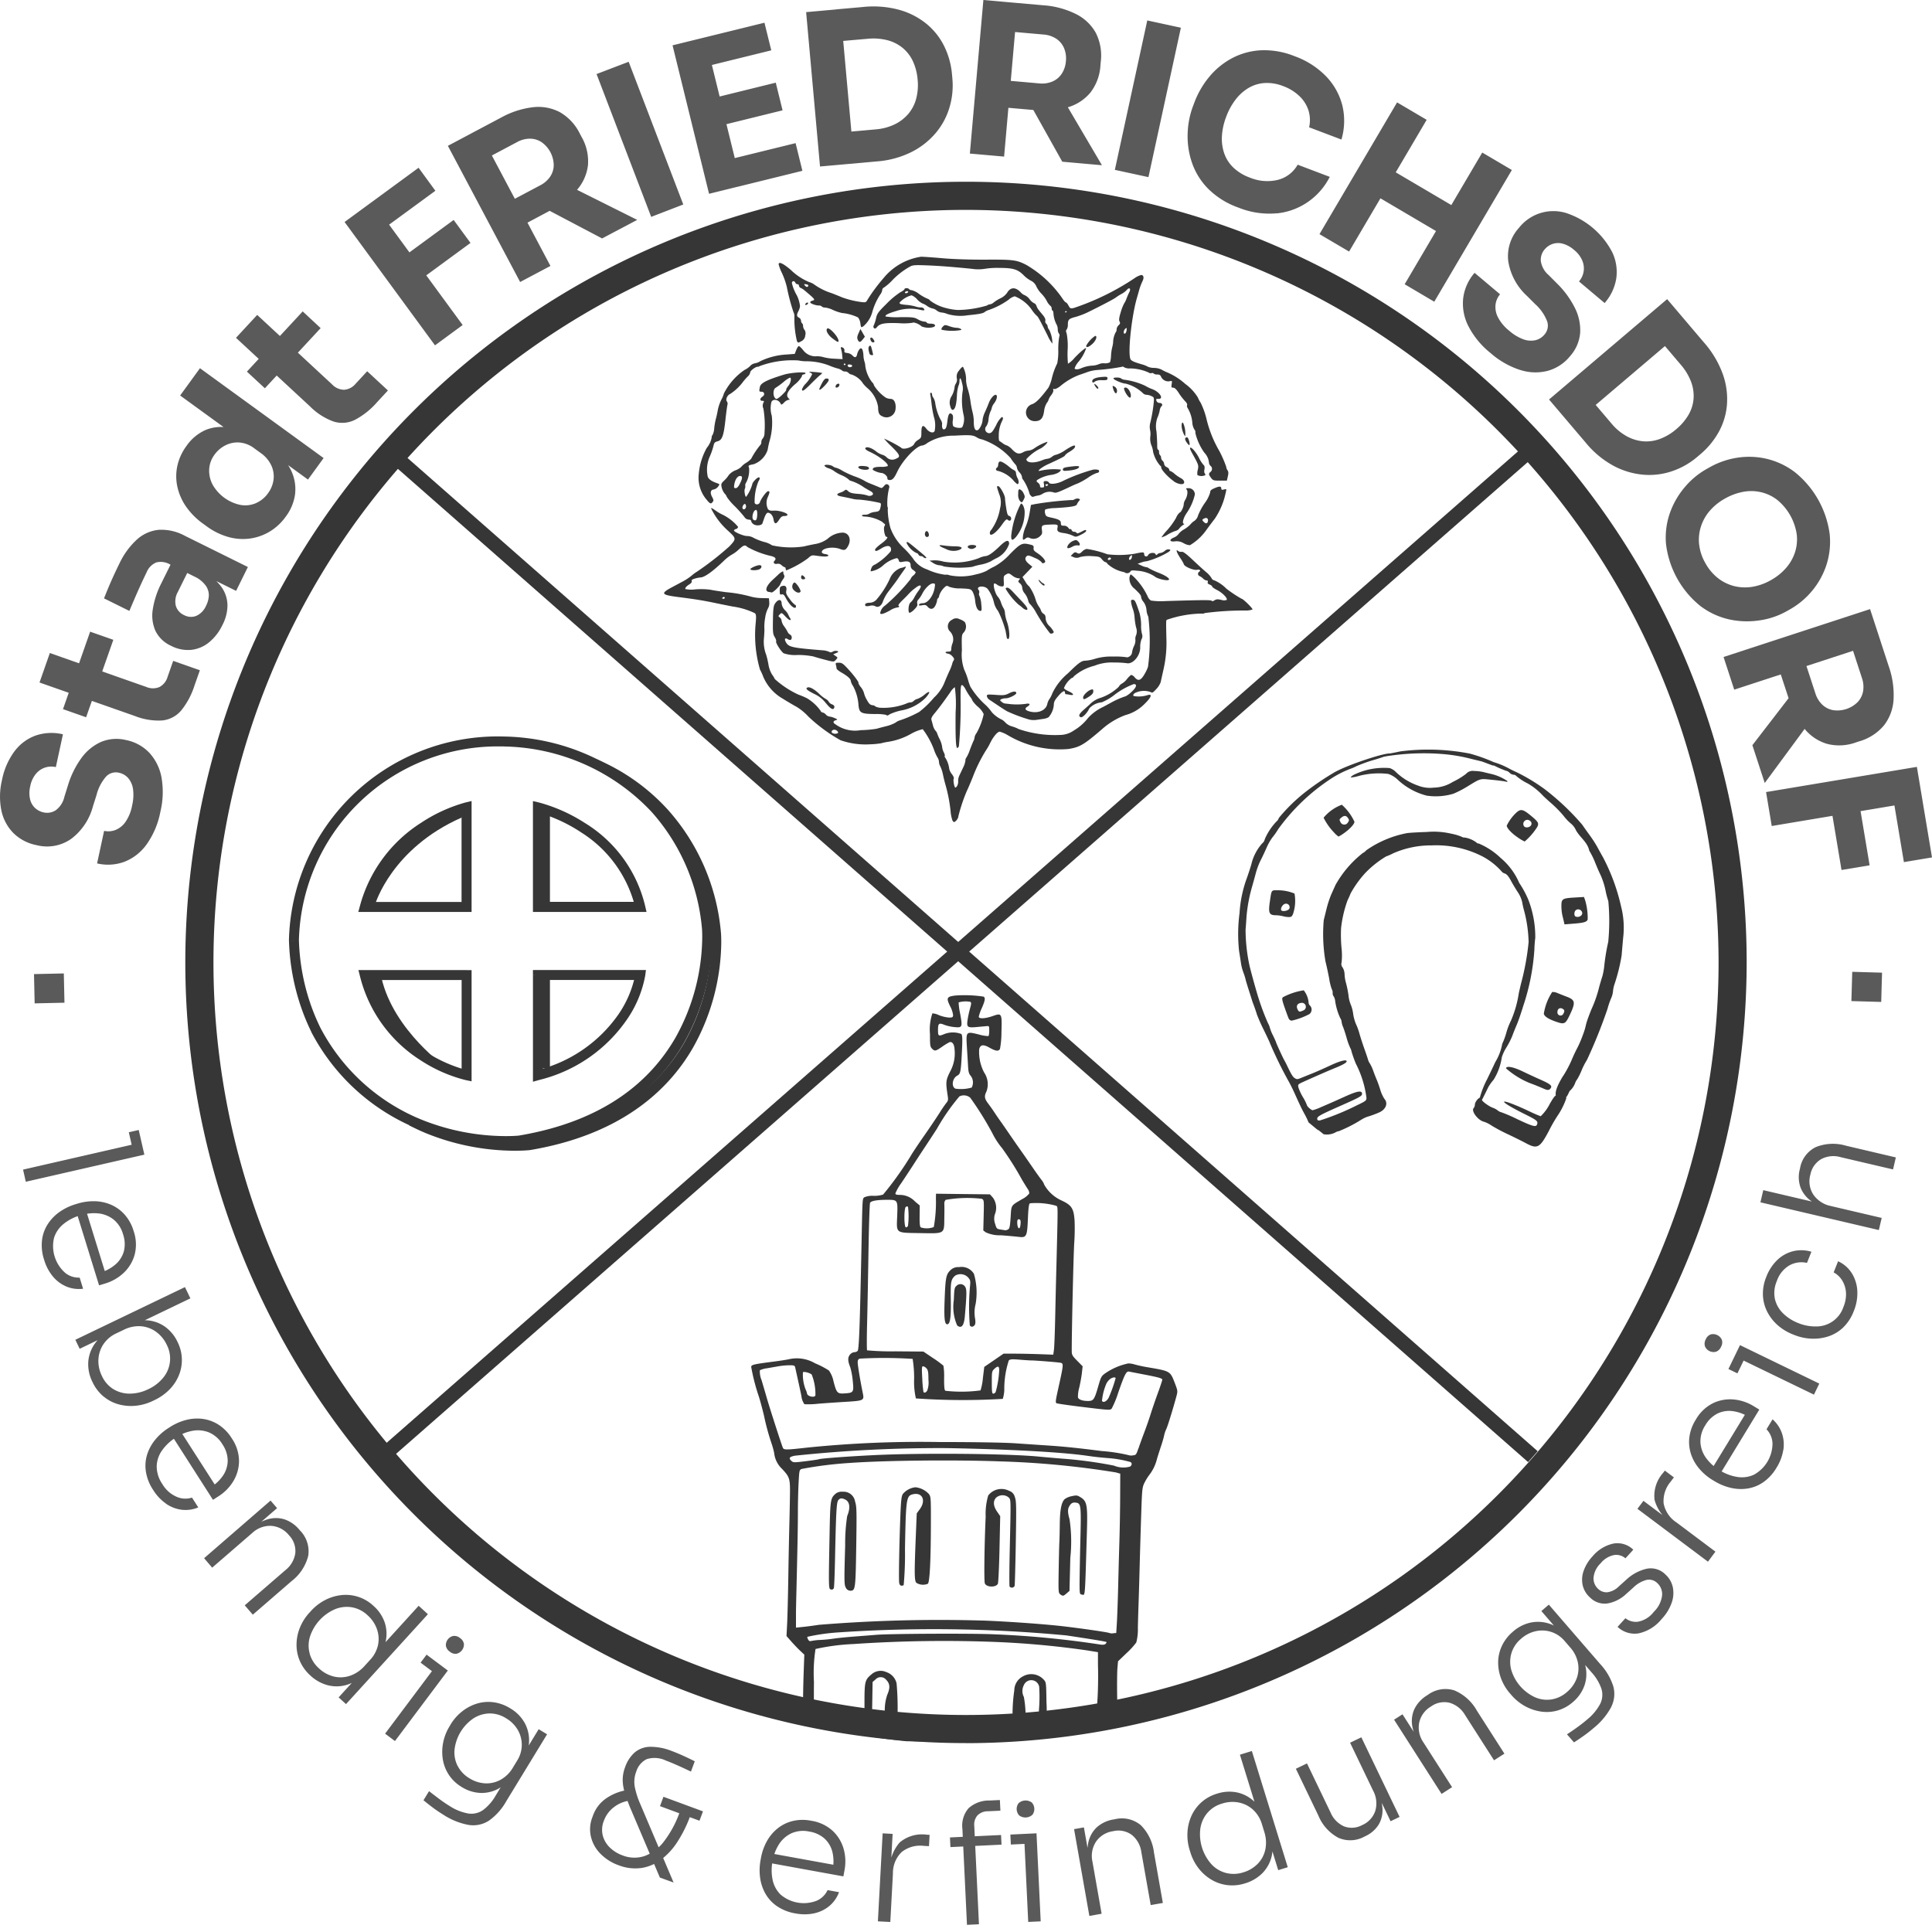
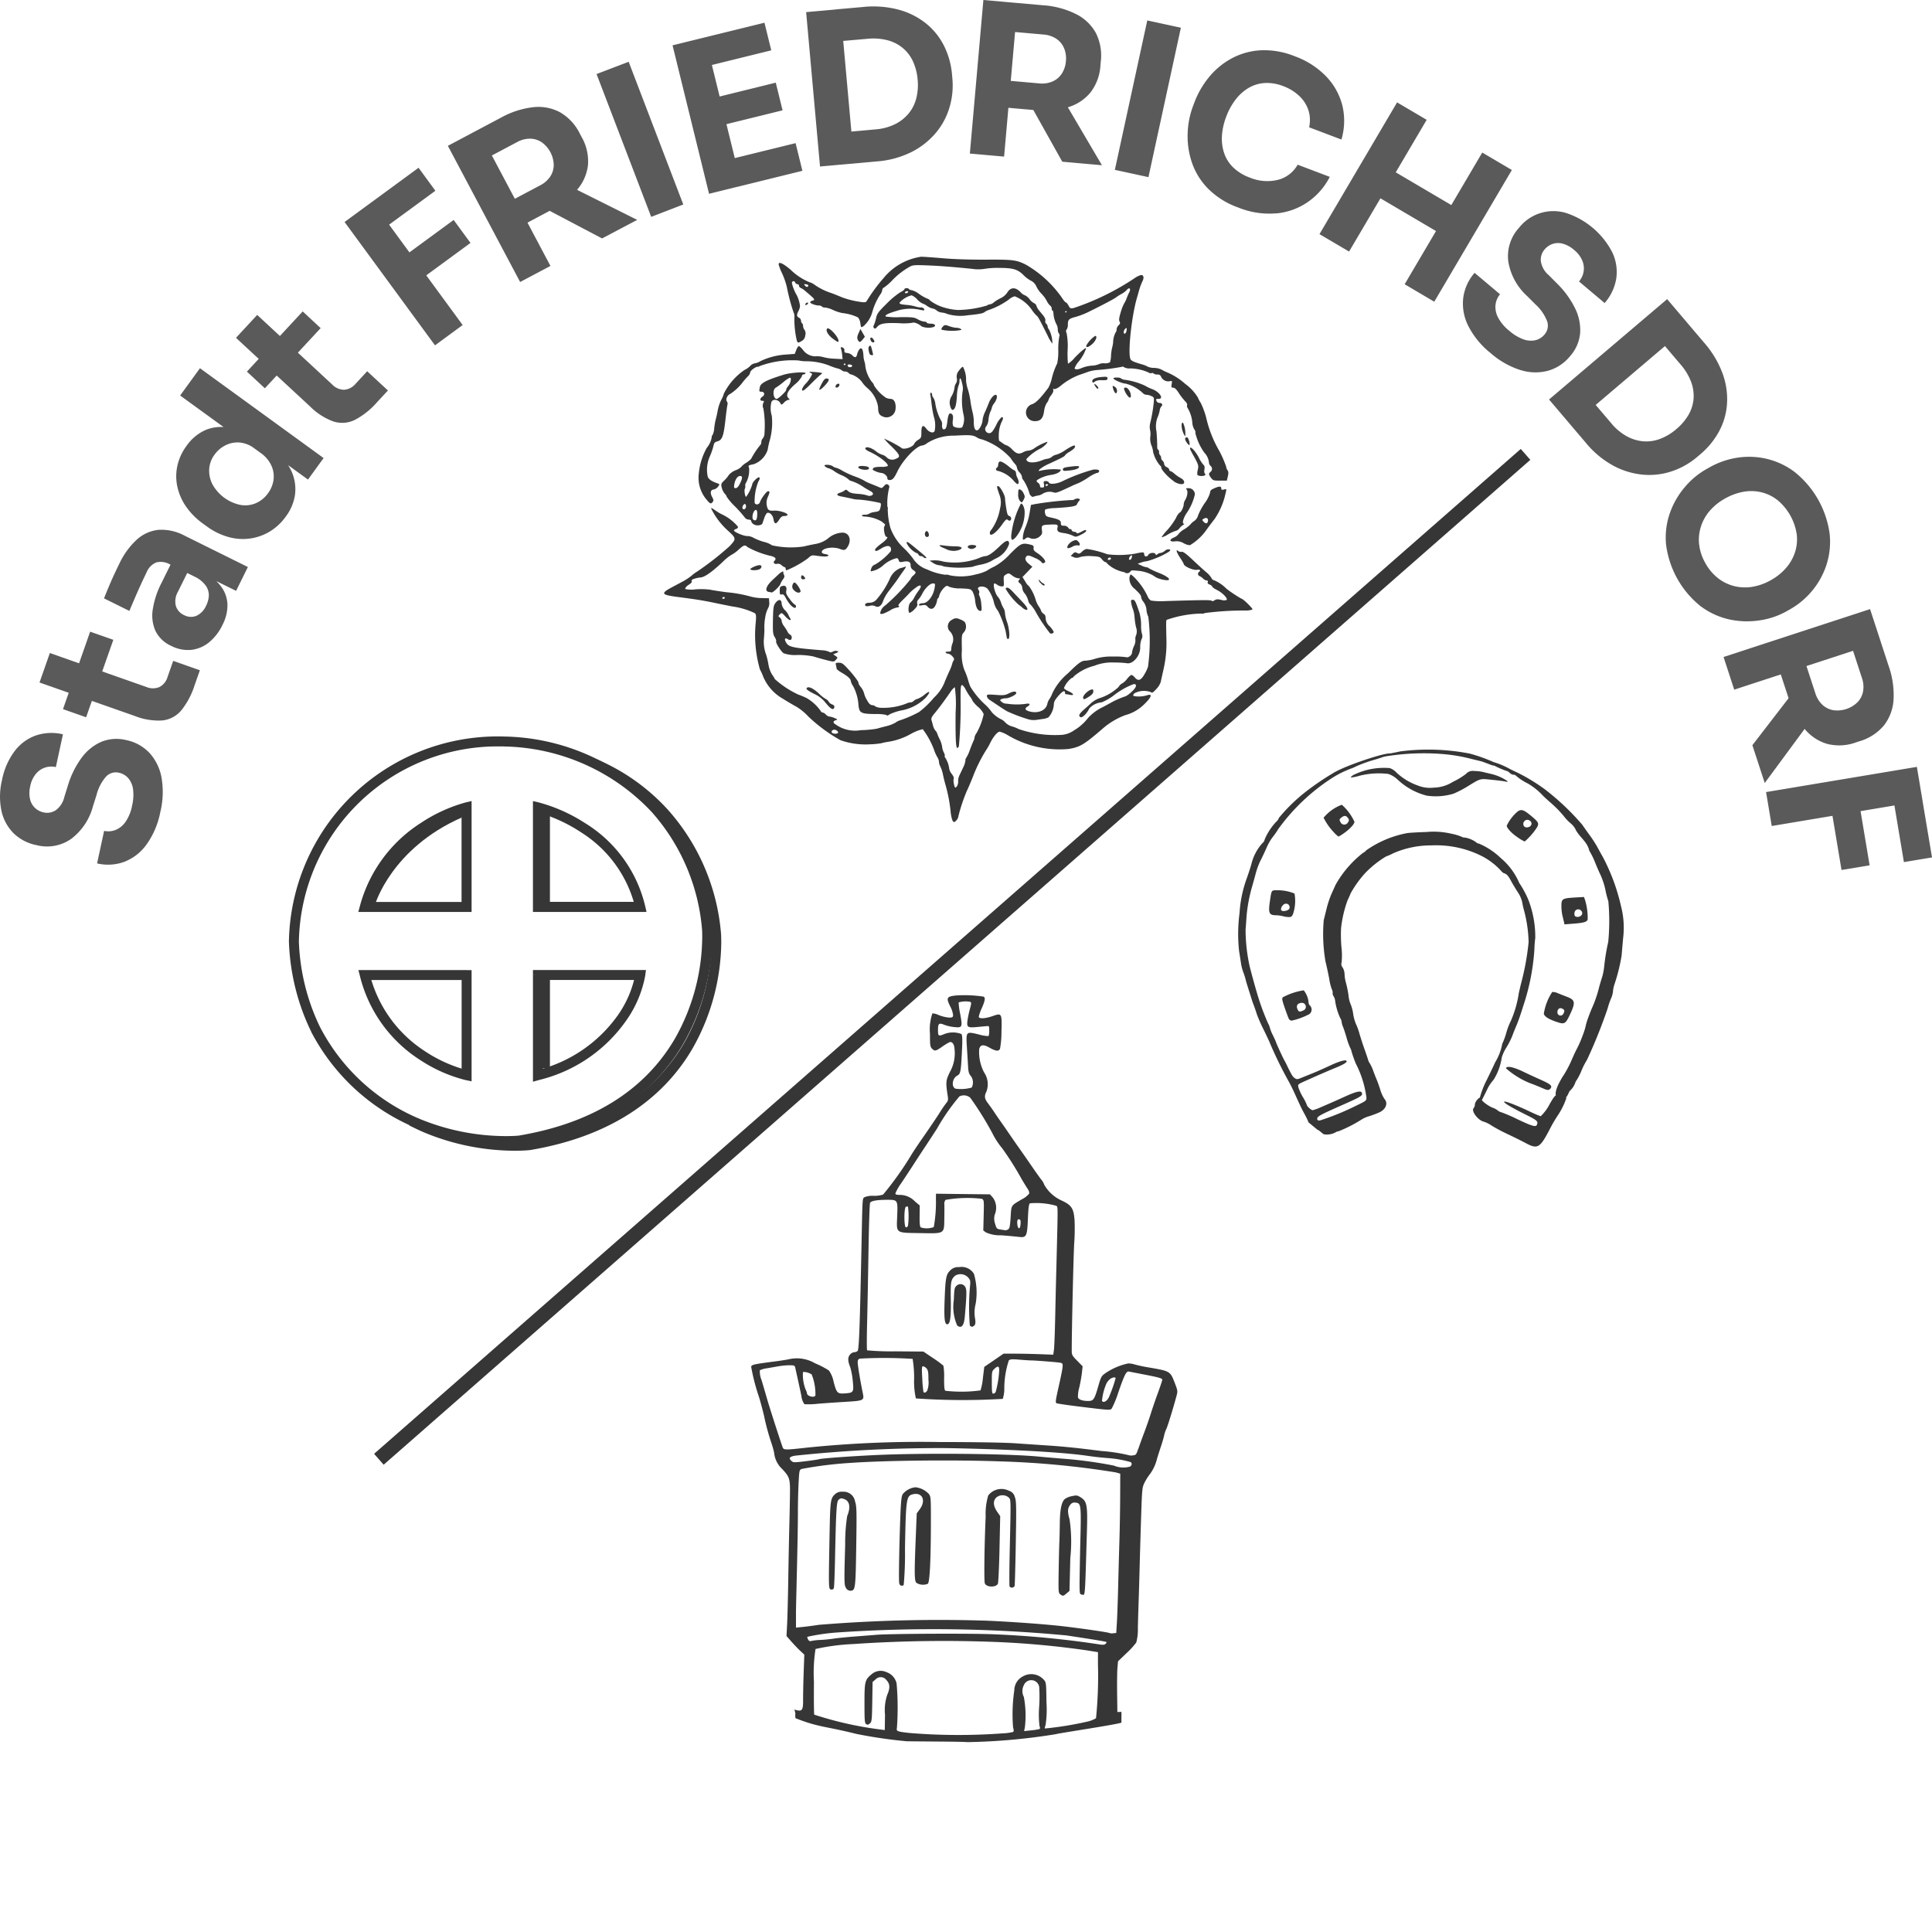
<svg xmlns="http://www.w3.org/2000/svg" width="165.031" height="165.031" viewBox="0 0 165.031 165.031">
  <defs>
    <clipPath id="clip-path">
      <rect id="Rechteck_496" data-name="Rechteck 496" width="162.294" height="165.03" transform="translate(1.368 0.001)" fill="none" />
    </clipPath>
  </defs>
  <g id="Gruppe_582" data-name="Gruppe 582" transform="translate(-1519.338 -5361.852)">
-     <path id="Pfad_545" data-name="Pfad 545" d="M160.764,83.085l-2.546-.073-.072,2.5,2.547.073Zm-.03,20.95-4.31-1.009a2.408,2.408,0,0,1-1.519-.969,2.083,2.083,0,0,1-.265-1.713,1.964,1.964,0,0,1,.909-1.322,2.216,2.216,0,0,1,1.679-.177l4.475,1.047.24-1.025-4.254-1a3.938,3.938,0,0,0-2.585.118,2.475,2.475,0,0,0-1.345,1.812l-.013.055a2.648,2.648,0,0,0,.068,1.617,2.581,2.581,0,0,0,.974,1.177,5.015,5.015,0,0,0,1.717.717l-.164-.36-5.723-1.34-.243,1.039,10.115,2.369Zm-2.081,6.253a3.181,3.181,0,0,0-.458-1.507,2.72,2.72,0,0,0-1.185-1.045l-.379.952a1.893,1.893,0,0,1,.735.7,2.251,2.251,0,0,1,.318,1.03,2.8,2.8,0,0,1-.218,1.222,2.438,2.438,0,0,1-2.323,1.665,3.859,3.859,0,0,1-1.532-.287,3.814,3.814,0,0,1-1.312-.842,2.5,2.5,0,0,1-.69-1.231,2.574,2.574,0,0,1,.173-1.532,2.437,2.437,0,0,1,1.089-1.336,2.114,2.114,0,0,1,1.481-.2l.378-.953a2.97,2.97,0,0,0-1.575-.043,3.015,3.015,0,0,0-1.338.747,3.913,3.913,0,0,0-.935,1.428,3.781,3.781,0,0,0-.291,1.638,3.447,3.447,0,0,0,.4,1.422,3.913,3.913,0,0,0,.9,1.117,4.4,4.4,0,0,0,1.229.741l.185.073a4.4,4.4,0,0,0,1.4.3,4.044,4.044,0,0,0,1.443-.184,3.331,3.331,0,0,0,1.28-.755,3.829,3.829,0,0,0,.923-1.418,3.98,3.98,0,0,0,.3-1.7m-11.575,4.145a.822.822,0,0,0-.935-.453.723.723,0,0,0-.433.422.75.75,0,0,0-.066.609.8.8,0,0,0,.935.453.75.75,0,0,0,.436-.429.726.726,0,0,0,.063-.6m2.321.839-.769-.372-.986,2.037.769.372Zm6.006,2.91L148.63,114.9l-.458.948,6.775,3.282Zm-3.068,5.666a3.012,3.012,0,0,0-.123-1.425,2.817,2.817,0,0,0-.8-1.189l-.518.851a1.827,1.827,0,0,1,.512,1.2,3.052,3.052,0,0,1-1.6,2.686,2.459,2.459,0,0,1-1.42.183,4.031,4.031,0,0,1-1.483-.562,3.919,3.919,0,0,1-1.172-1.057,2.528,2.528,0,0,1-.48-1.318,2.48,2.48,0,0,1,.411-1.466,2.53,2.53,0,0,1,1.04-1.008,2.3,2.3,0,0,1,1.295-.21,3.5,3.5,0,0,1,1.409.517l-.212-.445-3.119,5.115.705.43,3.5-5.747-.474-.289a3.974,3.974,0,0,0-1.708-.575,3.381,3.381,0,0,0-1.767.314,3.482,3.482,0,0,0-1.476,1.409,3.679,3.679,0,0,0-.556,1.553,3.359,3.359,0,0,0,.163,1.441,3.727,3.727,0,0,0,.718,1.23,4.7,4.7,0,0,0,1.1.929l.17.1a4.722,4.722,0,0,0,1.342.56,3.8,3.8,0,0,0,1.427.079,3.252,3.252,0,0,0,1.373-.529,3.919,3.919,0,0,0,1.16-1.26,4.029,4.029,0,0,0,.575-1.516m-5.795,8.688-3.325-2.493a2.5,2.5,0,0,1-1.1-1.626,2.545,2.545,0,0,1,.612-1.872l.264-.353-.774-.58-.145.193a2.952,2.952,0,0,0-.734,2.3,3.514,3.514,0,0,0,1.518,2.045l.051-.069-2.517-1.886-.512.683,6.024,4.516Zm-3.742,4.379a2.478,2.478,0,0,0,.1-1.345,2.032,2.032,0,0,0-.635-1.088,1.758,1.758,0,0,0-1.6-.484,3.809,3.809,0,0,0-1.735.932l-.638.574a1.728,1.728,0,0,1-.968.5,1.018,1.018,0,0,1-.794-.28,1.206,1.206,0,0,1-.4-.954,1.928,1.928,0,0,1,.6-1.231,1.968,1.968,0,0,1,1.145-.709,1.188,1.188,0,0,1,.98.277l.671-.737a1.94,1.94,0,0,0-1.722-.519,3.21,3.21,0,0,0-1.748,1.074,3.548,3.548,0,0,0-.777,1.266,2.245,2.245,0,0,0-.073,1.232,2.014,2.014,0,0,0,.633,1.038,1.75,1.75,0,0,0,1.484.5,3.091,3.091,0,0,0,1.584-.8l.638-.573a2.524,2.524,0,0,1,1.109-.637,1,1,0,0,1,.919.269,1.28,1.28,0,0,1,.412,1.059,2.323,2.323,0,0,1-.71,1.4,2.195,2.195,0,0,1-1.365.845,1.443,1.443,0,0,1-1.057-.3l-.671.737a2.118,2.118,0,0,0,1.795.556,3.473,3.473,0,0,0,1.972-1.227,3.929,3.929,0,0,0,.852-1.379m-10.261,8.249a2.546,2.546,0,0,1-1.414-.188,3.756,3.756,0,0,1-2.021-2.325,2.623,2.623,0,0,1,.008-1.428,2.572,2.572,0,0,1,.826-1.241,2.793,2.793,0,0,1,1.248-.646,2.507,2.507,0,0,1,2.49.856l.456.527a2.78,2.78,0,0,1,.662,1.31,2.48,2.48,0,0,1-.107,1.343,2.807,2.807,0,0,1-.82,1.152,2.617,2.617,0,0,1-1.328.64m5.106.627a2.464,2.464,0,0,0,.171-1.748,5.031,5.031,0,0,0-1.123-1.907l-4.385-5.07-.635.55,2,2.314.379-.084a4.072,4.072,0,0,0-1.54-1.095,3.108,3.108,0,0,0-1.678-.167,3.335,3.335,0,0,0-1.6.8,3.588,3.588,0,0,0-.936,1.214,3.356,3.356,0,0,0-.317,1.384,3.877,3.877,0,0,0,.252,1.4,4.124,4.124,0,0,0,.751,1.26l.13.15a4.232,4.232,0,0,0,1.153.942,4.046,4.046,0,0,0,1.364.466,3.352,3.352,0,0,0,1.418-.089,3.418,3.418,0,0,0,1.32-.726,3.287,3.287,0,0,0,.978-1.393,3,3,0,0,0,.095-1.653,4.04,4.04,0,0,0-.871-1.7l.387,1.057.987,1.141a4.047,4.047,0,0,1,.857,1.414,1.754,1.754,0,0,1-.1,1.284,4.346,4.346,0,0,1-1.116,1.342q-.378.325-.835.656t-.892.611l.6.689q.412-.263.849-.574c.29-.208.569-.426.834-.656a5.871,5.871,0,0,0,1.509-1.813m-13.606,6.869-2.44-3.812a2.232,2.232,0,0,1-.369-1.7,2.134,2.134,0,0,1,1.015-1.384,1.931,1.931,0,0,1,1.593-.31,2.267,2.267,0,0,1,1.307,1.039l2.478,3.872.886-.568-2.355-3.68a3.958,3.958,0,0,0-1.933-1.728,2.531,2.531,0,0,0-2.265.394l-.036.024a2.807,2.807,0,0,0-1.108,1.2,2.5,2.5,0,0,0-.163,1.49,4.733,4.733,0,0,0,.711,1.691l.144-.092-1.7-2.661-.72.46,4.059,6.341Zm-7.444,4.2a2.638,2.638,0,0,0,1.184-1.019,2.45,2.45,0,0,0,.309-1.428,4.888,4.888,0,0,0-.51-1.752l-.154.074,1.362,2.835.769-.37-3.266-6.8-.962.462,1.966,4.092a2.288,2.288,0,0,1,.189,1.725,2.018,2.018,0,0,1-1.126,1.22,1.848,1.848,0,0,1-1.552.106,2.241,2.241,0,0,1-1.143-1.18l-2.015-4.194-.95.456,1.923,4a3.771,3.771,0,0,0,1.7,1.892,2.507,2.507,0,0,0,2.239-.1Zm-11.876,3.125a2.593,2.593,0,0,1-1.246-.754,3.862,3.862,0,0,1-.94-3.016,2.664,2.664,0,0,1,.586-1.335,2.591,2.591,0,0,1,1.274-.818,2.835,2.835,0,0,1,1.439-.088,2.525,2.525,0,0,1,1.211.616,2.713,2.713,0,0,1,.754,1.234l.2.653a2.944,2.944,0,0,1,.091,1.5,2.476,2.476,0,0,1-.644,1.219,2.832,2.832,0,0,1-1.225.736,2.675,2.675,0,0,1-1.5.054m3.124.011a3.039,3.039,0,0,0,.8-1.506,4.142,4.142,0,0,0-.117-2.042l-.326.1.988,3.2.815-.252-3.067-9.926-1.02.315,1.542,4.99.709.705a4.012,4.012,0,0,0-1.009-1.677,3.093,3.093,0,0,0-1.466-.79,3.337,3.337,0,0,0-1.727.1,3.454,3.454,0,0,0-2.2,1.923,3.928,3.928,0,0,0-.33,1.413,4.27,4.27,0,0,0,.19,1.483l.059.191a4.237,4.237,0,0,0,.695,1.356,3.9,3.9,0,0,0,1.09.974,3.475,3.475,0,0,0,1.367.471,3.589,3.589,0,0,0,1.525-.151,3.509,3.509,0,0,0,1.48-.874M94.1,163.471l-.785-4.458a2.236,2.236,0,0,1,.313-1.709,2.134,2.134,0,0,1,1.47-.887,1.933,1.933,0,0,1,1.589.326,2.267,2.267,0,0,1,.806,1.462l.8,4.527,1.038-.182-.758-4.3a3.961,3.961,0,0,0-1.12-2.338,2.527,2.527,0,0,0-2.242-.509l-.043.007a2.817,2.817,0,0,0-1.484.681,2.5,2.5,0,0,0-.722,1.312,4.71,4.71,0,0,0,.005,1.835l.168-.03-.548-3.112-.841.149,1.306,7.414Zm-5.909-8.455a.824.824,0,0,0-.049-1.039.89.89,0,0,0-1.137.055.823.823,0,0,0,.049,1.038.892.892,0,0,0,1.137-.054m.387,2.438-.04-.853-2.232.107.04.853Zm.318,6.667-.358-7.52-1.066.052.358,7.519Zm-3.347-6.551-.039-.824-4.364.208.039.824Zm-1.927,6.8-.4-8.4a1.192,1.192,0,0,1,.27-.895,1.235,1.235,0,0,1,.895-.357l1.067-.05-.044-.91-.867.041a2.611,2.611,0,0,0-1.806.656,2.278,2.278,0,0,0-.528,1.777l.39,8.188Zm-7.572-.195.224-4.149a2.5,2.5,0,0,1,.74-1.82,2.538,2.538,0,0,1,1.9-.532l.441.024.052-.966-.242-.013a2.951,2.951,0,0,0-2.316.666,3.514,3.514,0,0,0-.856,2.4l.085.005.17-3.14-.853-.046-.406,7.517Zm-6.486-.744a3.026,3.026,0,0,0,1.286-.627,2.817,2.817,0,0,0,.82-1.174l-.979-.178a1.835,1.835,0,0,1-.932.908,3.049,3.049,0,0,1-3.08-.524,2.459,2.459,0,0,1-.682-1.26,4.037,4.037,0,0,1-.008-1.585,3.905,3.905,0,0,1,.565-1.474,2.528,2.528,0,0,1,1.057-.921,2.471,2.471,0,0,1,1.516-.144,2.535,2.535,0,0,1,1.314.608,2.311,2.311,0,0,1,.662,1.133,3.5,3.5,0,0,1,.023,1.5l.34-.357-5.9-1.073-.147.812,6.623,1.205.1-.546a3.961,3.961,0,0,0-.078-1.8,3.375,3.375,0,0,0-.928-1.535,3.485,3.485,0,0,0-1.845-.871,3.67,3.67,0,0,0-1.649.04,3.336,3.336,0,0,0-1.286.67,3.715,3.715,0,0,0-.889,1.111A4.644,4.644,0,0,0,65,158.712l-.036.195a4.733,4.733,0,0,0-.04,1.454,3.8,3.8,0,0,0,.439,1.36,3.258,3.258,0,0,0,.988,1.091,3.923,3.923,0,0,0,1.592.63,4.011,4.011,0,0,0,1.622-.009m-9.816-7.907.3-.8-3.378-1.246-.295.8Zm-5.021,4.047a3.738,3.738,0,0,0,1.686-.682,5.838,5.838,0,0,0,1.429-1.529,10.95,10.95,0,0,0,1.133-2.289l-.9-.33a9.084,9.084,0,0,1-1.343,2.53,3.715,3.715,0,0,1-1.666,1.266,2.757,2.757,0,0,1-1.905-.058,3,3,0,0,1-1.073-.669,2.217,2.217,0,0,1-.6-1.018,2.052,2.052,0,0,1,.094-1.263,2.546,2.546,0,0,1,.884-1.183,2.77,2.77,0,0,1,1.377-.546l-.246-.9a4.349,4.349,0,0,0-1.778.687,3,3,0,0,0-1.169,1.5l-.059.161a2.792,2.792,0,0,0-.117,1.633,3.1,3.1,0,0,0,.8,1.448,4.082,4.082,0,0,0,1.574,1,3.87,3.87,0,0,0,1.876.238m2.813,1.236L54.7,154.118a7.021,7.021,0,0,1-.485-1.522,2.435,2.435,0,0,1,.132-1.263,1.742,1.742,0,0,1,.894-1.066,2.229,2.229,0,0,1,1.64.12q.292.108.68.274t.782.348q.395.185.678.319l.325-.88q-.447-.227-.967-.464t-.986-.409a4.908,4.908,0,0,0-1.868-.364,2.1,2.1,0,0,0-1.308.481,3,3,0,0,0-.826,1.273,3.109,3.109,0,0,0-.2,1,3.623,3.623,0,0,0,.155,1.081,13.881,13.881,0,0,0,.511,1.433l2.509,5.9Zm-18.457-9.978a2.552,2.552,0,0,1-.252-1.4,3.752,3.752,0,0,1,1.6-2.635,2.623,2.623,0,0,1,1.362-.428,2.573,2.573,0,0,1,1.434.408,2.8,2.8,0,0,1,1,.991,2.56,2.56,0,0,1,.346,1.278,2.529,2.529,0,0,1-.4,1.355l-.363.6a2.785,2.785,0,0,1-1.044,1.029,2.483,2.483,0,0,1-1.313.308,2.794,2.794,0,0,1-1.347-.43,2.616,2.616,0,0,1-1.015-1.069m.961,5.053a2.458,2.458,0,0,0,1.717-.369,5.047,5.047,0,0,0,1.474-1.652l3.49-5.722-.717-.437-1.593,2.612.195.335a4.071,4.071,0,0,0,.573-1.8,3.1,3.1,0,0,0-.353-1.649,3.324,3.324,0,0,0-1.252-1.28,3.607,3.607,0,0,0-1.441-.521,3.356,3.356,0,0,0-1.415.12,3.871,3.871,0,0,0-1.257.667,4.117,4.117,0,0,0-.971,1.1l-.1.17a4.218,4.218,0,0,0-.544,1.385,4.018,4.018,0,0,0-.029,1.441,3.364,3.364,0,0,0,.518,1.325,3.41,3.41,0,0,0,1.094,1.034,3.289,3.289,0,0,0,1.624.507,2.984,2.984,0,0,0,1.6-.415,4.021,4.021,0,0,0,1.356-1.348l-.889.691-.785,1.288a4.044,4.044,0,0,1-1.085,1.247,1.746,1.746,0,0,1-1.254.294,4.331,4.331,0,0,1-1.619-.654q-.425-.26-.879-.6T36.649,153l-.475.777q.376.313.806.634t.879.594a5.87,5.87,0,0,0,2.187.883m-1.041-14.626a.819.819,0,0,0,.623-.831.73.73,0,0,0-.331-.507.753.753,0,0,0-.585-.18.8.8,0,0,0-.624.831.752.752,0,0,0,.338.511.725.725,0,0,0,.579.176m-1.268,2.118.513-.683-1.811-1.357-.512.683Zm-4,5.34,4.516-6.023-.843-.632-4.516,6.024Zm-7.278-7.457a2.588,2.588,0,0,1,.017-1.456,3.861,3.861,0,0,1,2.122-2.341,2.661,2.661,0,0,1,1.447-.174,2.6,2.6,0,0,1,1.352.683,2.841,2.841,0,0,1,.806,1.2,2.525,2.525,0,0,1,.084,1.356A2.71,2.71,0,0,1,31.6,141.8l-.459.505a2.934,2.934,0,0,1-1.246.839,2.478,2.478,0,0,1-1.377.065,2.842,2.842,0,0,1-1.256-.682,2.677,2.677,0,0,1-.809-1.267m1.577,2.7a3.035,3.035,0,0,0,1.7-.075,4.141,4.141,0,0,0,1.7-1.137l-.252-.23-2.252,2.472.631.575,6.995-7.681-.79-.719-3.516,3.862-.247.968a4,4,0,0,0,.932-1.721,3.08,3.08,0,0,0-.063-1.664,3.339,3.339,0,0,0-.963-1.435,3.449,3.449,0,0,0-2.773-.918,3.945,3.945,0,0,0-1.386.432,4.3,4.3,0,0,0-1.181.917l-.134.148a4.24,4.24,0,0,0-.816,1.287,3.916,3.916,0,0,0-.285,1.434,3.472,3.472,0,0,0,.288,1.417,3.6,3.6,0,0,0,.9,1.236,3.5,3.5,0,0,0,1.505.832m-9.9-10.051,3.422-2.961a2.231,2.231,0,0,1,1.628-.609,2.14,2.14,0,0,1,1.516.806,1.932,1.932,0,0,1,.535,1.532,2.266,2.266,0,0,1-.841,1.442l-3.477,3.007.689.8,3.3-2.858a3.96,3.96,0,0,0,1.433-2.162,2.53,2.53,0,0,0-.714-2.185l-.028-.032a2.818,2.818,0,0,0-1.346-.925,2.5,2.5,0,0,0-1.5.053,4.693,4.693,0,0,0-1.572.946l.112.129,2.389-2.067-.558-.646L17.436,133.1Zm-3.94-5.461a3.018,3.018,0,0,0,1.335.515,2.816,2.816,0,0,0,1.419-.2l-.537-.838a1.832,1.832,0,0,1-1.3-.065,2.629,2.629,0,0,1-1.237-1.1,2.663,2.663,0,0,1-.477-1.511,2.451,2.451,0,0,1,.458-1.357,4.019,4.019,0,0,1,1.155-1.086,3.916,3.916,0,0,1,1.464-.591,2.521,2.521,0,0,1,1.4.147,2.471,2.471,0,0,1,1.137,1.012,2.529,2.529,0,0,1,.45,1.376A2.311,2.311,0,0,1,19.079,126,3.5,3.5,0,0,1,18,127.043l.494,0L15.259,122l-.695.445,3.628,5.67.468-.3a3.954,3.954,0,0,0,1.265-1.283,3.372,3.372,0,0,0,.492-1.725,3.471,3.471,0,0,0-.619-1.944,3.648,3.648,0,0,0-1.152-1.18,3.331,3.331,0,0,0-1.367-.486,3.727,3.727,0,0,0-1.419.106,4.653,4.653,0,0,0-1.317.581l-.168.108a4.686,4.686,0,0,0-1.092.96,3.806,3.806,0,0,0-.7,1.249,3.237,3.237,0,0,0-.126,1.465,3.913,3.913,0,0,0,.623,1.6,4.005,4.005,0,0,0,1.111,1.181m-5.783-12.32a2.567,2.567,0,0,1,.424-1.3,2.672,2.672,0,0,1,1.107-.934l.628-.3a2.843,2.843,0,0,1,1.472-.305,2.534,2.534,0,0,1,1.294.475,2.87,2.87,0,0,1,.912,1.11,2.562,2.562,0,0,1-.3,2.805,3.555,3.555,0,0,1-1.272.983,3.659,3.659,0,0,1-1.553.383,2.693,2.693,0,0,1-1.407-.366,2.559,2.559,0,0,1-1.007-1.143,2.855,2.855,0,0,1-.3-1.4m.453,3.161a3.419,3.419,0,0,0,1.291.667,4.043,4.043,0,0,0,1.453.115,4.31,4.31,0,0,0,1.438-.407l.18-.087a4.4,4.4,0,0,0,1.232-.868,3.738,3.738,0,0,0,.808-1.194,3.427,3.427,0,0,0-.091-2.884,3.355,3.355,0,0,0-1.1-1.329,3.008,3.008,0,0,0-1.589-.531,4.172,4.172,0,0,0-1.939.419l1.038-.042,4.682-2.249-.462-.962-9.364,4.5.37.77,2.95-1.418-.142-.295a4.125,4.125,0,0,0-1.46,1.2,3.064,3.064,0,0,0-.611,1.588,3.369,3.369,0,0,0,.358,1.763,3.565,3.565,0,0,0,.954,1.246M4.528,109.047a3.019,3.019,0,0,0,1.15.851,2.8,2.8,0,0,0,1.42.186l-.294-.951a1.829,1.829,0,0,1-1.236-.407,3.05,3.05,0,0,1-.956-2.975,2.453,2.453,0,0,1,.8-1.186,4.019,4.019,0,0,1,1.4-.739,3.9,3.9,0,0,1,1.568-.179,2.529,2.529,0,0,1,1.306.512,2.486,2.486,0,0,1,.827,1.279,2.539,2.539,0,0,1,.067,1.446,2.3,2.3,0,0,1-.7,1.11,3.476,3.476,0,0,1-1.321.714l.475.136-1.77-5.724-.788.244,1.987,6.431L9,109.631a3.963,3.963,0,0,0,1.561-.9,3.362,3.362,0,0,0,.934-1.532,3.471,3.471,0,0,0-.079-2.038,3.672,3.672,0,0,0-.8-1.445,3.346,3.346,0,0,0-1.188-.832,3.724,3.724,0,0,0-1.4-.276,4.693,4.693,0,0,0-1.425.21l-.191.058a4.776,4.776,0,0,0-1.308.635,3.812,3.812,0,0,0-1,1.019,3.231,3.231,0,0,0-.512,1.379,3.919,3.919,0,0,0,.176,1.7,4.022,4.022,0,0,0,.756,1.435m6.961-10.22.846-.194-.482-2.108-.846.193Zm-9.281,2.121,10.127-2.315-.237-1.04L1.97,99.908Zm.756-15.237,2.547-.057-.056-2.5-2.547.056Z" transform="translate(1519.338 5361.852)" fill="#5b5a5a" />
    <g id="Gruppe_547" data-name="Gruppe 547" transform="translate(1519.338 5361.852)">
      <g id="Gruppe_546" data-name="Gruppe 546" clip-path="url(#clip-path)">
        <path id="Pfad_530" data-name="Pfad 530" d="M83,92.9a.937.937,0,0,0-.078-1c-.151-.161-.2-.334-.227-.765-.017-.305-.061-1.043-.1-1.64-.086-1.406-.089-1.4,1.01-1.133a3.2,3.2,0,0,0,.837.141,1.324,1.324,0,0,0,.057-.462c.005-.386-.007-.409-.211-.391l-.844.078c-.82.076-.889.02-.789-.639a9.7,9.7,0,0,1,.21-.967c.11-.384.114-.481.02-.545a2.152,2.152,0,0,0-1,.048,5.841,5.841,0,0,0,.134.979c.21,1.152.187,1.2-.526,1.126a3.6,3.6,0,0,1-.822-.187c-.462-.194-.547-.127-.547.433,0,.535.042.562.55.349a2.014,2.014,0,0,1,1.447,0c.083.1.1.425.052,1.365-.089,1.866-.122,2.042-.4,2.187-.429.222-.532.951-.157,1.116A3.316,3.316,0,0,0,83,92.9m-5.439,11.8a6.445,6.445,0,0,0,0-1.62.19.19,0,0,0-.174,0c-.176.068-.177,1.763,0,1.763a.214.214,0,0,0,.173-.138m9.607-.07c.042-.366,0-.486-.153-.486-.078,0-.123.092-.123.253,0,.539.218.724.276.233m-1.061.383c.132-.07.169-.244.222-1.044.069-1.079,0-.962,1-1.554a1.716,1.716,0,0,0,.592-.477.657.657,0,0,0-.13-.378c-.088-.129-.315-.5-.506-.819a26.2,26.2,0,0,0-1.679-2.662,6.5,6.5,0,0,1-.828-1.266,26.987,26.987,0,0,0-1.9-3.053.85.85,0,0,0-.924-.111,17.85,17.85,0,0,0-1.929,2.777c-.356.549-.839,1.287-1.074,1.639s-.661,1.006-.947,1.449-.745,1.141-1.019,1.547a4.227,4.227,0,0,0-.5.871c0,.1.1.131.38.131a1.78,1.78,0,0,1,1.291.559l.408.343-.009.9c-.007.677.02.922.109.978a1.688,1.688,0,0,0,1.1-.033,11.981,11.981,0,0,0,.183-2.43l.006-.418,2.305.028,2.305.026.253.283a1.487,1.487,0,0,1,.159,1.442,1.3,1.3,0,0,0,.031.8c.116.4.145.43.462.479l.409.065a.5.5,0,0,0,.228-.072m-3.261,8.213a19.689,19.689,0,0,1,.009-3.3c.054-.509.041-.584-.141-.795a.89.89,0,0,0-1.122-.17c-.362.328-.4.525-.372,2.072.025,1.516-.058,2.081-.305,2.081-.223,0-.279-.5-.225-2,.069-1.931.125-2.244.462-2.581a.928.928,0,0,1,.772-.3,1.233,1.233,0,0,1,1.272.572,5.742,5.742,0,0,1,.146,2.57,2.906,2.906,0,0,0-.043,1.278c.041.281.026.453-.048.542-.132.159-.3.169-.4.022m-1.086,0a3.972,3.972,0,0,1-.285-2.188c.034-.931.057-1.057.222-1.193a.469.469,0,0,1,.74.069c.149.227.145.587-.024,2.539-.07.8-.292,1.062-.653.773m1.992,5.551a4.789,4.789,0,0,0,.205-1.061l.117-.952.824-.565.823-.566h.911c.5,0,1.455.019,2.123.043l1.212.044.057-.4c.032-.218.081-1.486.109-2.818s.072-3.222.1-4.2c.139-5.548.14-5.174-.011-5.3a6.234,6.234,0,0,0-2.251-.211c-.087.065-.133.422-.169,1.3-.063,1.529-.119,1.646-.763,1.569-.246-.03-.935-.093-1.531-.139a2.867,2.867,0,0,1-1.3-.248l-.217-.162.033-1.3c.032-1.273.028-1.305-.16-1.406a10.752,10.752,0,0,0-3.087.09.445.445,0,0,0-.115.334c.009.123.011.664,0,1.2-.019,1.4.075,1.343-2.049,1.307-2.162-.036-2.036.059-1.976-1.478.052-1.356.045-1.367-.848-1.367-.861,0-1.379.089-1.468.254-.041.079-.1,1.917-.136,4.085s-.086,4.955-.119,6.195-.033,2.287,0,2.324a22.469,22.469,0,0,0,2.43.086l2.377.019.824.556a8.447,8.447,0,0,1,.887.651,5.438,5.438,0,0,1,.059,1.081c0,.73.025,1.008.11,1.061a12.1,12.1,0,0,0,3-.032m-4.566.051a1.968,1.968,0,0,0,.118-.946c0-.665-.03-.833-.165-.984a.541.541,0,0,0-.294-.181c-.11,0-.12.152-.067,1.059a9.753,9.753,0,0,0,.1,1.127c.067.108.174.081.3-.075m5.872.078a8.529,8.529,0,0,0,.292-1.747c.03-.457-.081-.522-.394-.232-.224.208-.231.246-.231,1.173,0,.784.022.958.126.958a.278.278,0,0,0,.207-.152m-15.4.3a4.513,4.513,0,0,0-.318-1.786c-.2-.157-.691-.278-.749-.185a3.518,3.518,0,0,0,.22,1.442,1.524,1.524,0,0,1,.129.351c0,.252.635.409.718.178m25.068.152a11.938,11.938,0,0,0,.574-1.619c0-.125-.3-.075-.488.082a1.307,1.307,0,0,0-.29.354,4.877,4.877,0,0,0-.386,1.5c.118.192.429.027.59-.314m2.527,4.379c.1-.31.328-.935.5-1.388s.417-1.155.543-1.56.4-1.208.611-1.782.381-1.09.381-1.146c0-.119-.31-.206-1.648-.461l-1.186-.231c-.242-.052-.384.225-.941,1.829a8.074,8.074,0,0,1-.546,1.33c-.148.149-.187.146-2.815-.178-.991-.122-1.844-.248-1.9-.28-.1-.061-.08-.221.138-1.206.474-2.136.479-2.19.2-2.25-.208-.045-2.247-.207-2.537-.2-.1,0-.526-.027-.957-.063-.656-.056-.808-.044-.92.068a7.809,7.809,0,0,0-.384,2.545,3.061,3.061,0,0,1-.129.734,57.694,57.694,0,0,1-7.423-.038,6.5,6.5,0,0,1-.15-1.7,10.285,10.285,0,0,0-.127-1.677,37.921,37.921,0,0,0-4.512-.023c-.133.042-.182.129-.182.326,0,.246.225,1.6.436,2.619.131.631.089.652-1.484.747-.735.044-1.8.117-2.359.164a7,7,0,0,1-1.145.037,1.5,1.5,0,0,1-.258-.711c-.076-.366-.216-1.016-.311-1.445s-.193-.868-.216-.975c-.037-.172-.1-.195-.491-.195a6.316,6.316,0,0,0-.93.085l-1,.174a1.965,1.965,0,0,0-.6.168,1.9,1.9,0,0,0,.148.845c.125.421.34,1.155.478,1.632.222.768,1.129,3.581,1.321,4.1.091.244.187.245,2.157.023a95.852,95.852,0,0,1,11.273-.469c2.935,0,5.508.043,6.417.106.834.057,2.122.145,2.861.193,1.336.089,2.564.216,4.552.471a14.325,14.325,0,0,1,2.286.349.726.726,0,0,0,.349.024c.287-.025.309-.052.489-.589m-.734,1.558c.186-.1.221-.3.07-.4a9.292,9.292,0,0,0-1.945-.341c-.893-.076-1.079-.1-1.859-.21-2.1-.3-6.748-.554-11.922-.642a117.556,117.556,0,0,0-12.942.648c-.485.093-.562.212-.294.454.149.136.238.137,1.219.016.583-.072,1.085-.147,1.118-.167.107-.065,2.531-.245,4.7-.35,4.074-.2,11.453-.133,14.09.124.478.047,1.355.123,1.951.171a36.631,36.631,0,0,1,4.466.6,2.06,2.06,0,0,0,1.349.089M76.81,135.213c-.05-.257,0-3.156.1-5.756.052-1.3.093-1.66.212-1.842a1.631,1.631,0,0,1,1.073-.573,1.824,1.824,0,0,1,1.138.563c.183.233.188.3.183,2.634-.007,3.087-.1,4.946-.265,5.048a1.062,1.062,0,0,1-.978-.086c-.17-.187-.176-.809-.043-4.03l.078-1.9.26-.354c.569-.772.2-1.5-.647-1.262-.5.137-.543.487-.618,4.672a29.183,29.183,0,0,1-.109,3.057c-.008.035-.087.065-.177.065-.109,0-.179-.08-.211-.239m9.433.321c-.031-.05-.025-1.484.014-3.187.1-4.4.1-4.217-.09-4.43a.827.827,0,0,0-1.077.018c-.273.29-.243.712.083,1.187l.268.39-.06,2.815c-.033,1.55-.1,2.883-.139,2.964-.179.334-.984.3-1.114-.039-.078-.208-.039-3.283.072-5.7a5.509,5.509,0,0,1,.218-1.806,1.426,1.426,0,0,1,1.778-.4.723.723,0,0,1,.491.523c.133.348.141.716.086,3.915-.033,1.943-.08,3.6-.1,3.684a.255.255,0,0,1-.426.061m-13.969.13c-.168-.256-.172-.454-.079-3.681a15.267,15.267,0,0,1,.171-2.471c.294-.708.227-1.235-.181-1.421-.292-.133-.415-.122-.573.055s-.2,1.024-.284,5.007c-.026,1.288-.069,2.412-.1,2.5a.19.19,0,0,1-.235.13c-.22-.031-.22-.023-.132-4.671.057-3,.072-3.112.509-3.507a.839.839,0,0,1,.609-.173.991.991,0,0,1,1.06.833c.138.425.147.773.1,3.849-.056,3.653-.072,3.773-.513,3.773a.451.451,0,0,1-.358-.222m18.3.531c-.159-.116-.166-.222-.136-2.059.018-1.065.043-2.131.057-2.37s.031-.952.038-1.588c.015-1.191.131-1.807.4-2.1a1.441,1.441,0,0,1,.605-.264c.421-.094.484-.087.764.086.557.344.615.659.546,2.984-.172,5.827-.136,5.374-.426,5.333-.182-.025-.193-.071-.2-.808,0-.429.026-2.081.065-3.672.081-3.224.068-3.331-.419-3.378a.435.435,0,0,0-.454.207c-.219.278-.23.585-.048,1.214a12.95,12.95,0,0,1,.066,3.294l-.071,2.828-.244.209c-.284.244-.318.25-.542.085M95.4,138.66c.031-.453.079-1.78.108-2.948s.078-3,.111-4.076.063-2.807.066-3.854l.007-1.9-.376-.109a75.192,75.192,0,0,0-9.856-.941c-3.946-.146-9.912-.083-12.916.136a33.477,33.477,0,0,0-4.052.506c-.213.08-.219.107-.278,1.239-.032.635-.058,1.7-.057,2.369,0,1.143-.03,2.848-.126,6.808-.023.929-.04,1.768-.039,1.864s0,.421,0,.725l0,.552.586-.059c.322-.032.937-.113,1.366-.18a127.552,127.552,0,0,1,14.307-.355c2.3.1,5.164.312,6.656.49,1.776.212,3.816.512,3.874.57a.659.659,0,0,0,.306.016l.263-.025Zm-.893,1.6c-.042-.04-1.261-.241-3.41-.562a120.674,120.674,0,0,0-19.424-.263,17.406,17.406,0,0,0-2.705.38c-.022.023,0,.124.059.226.071.134.147.17.276.129a4.991,4.991,0,0,1,.8-.088c.34-.017.853-.069,1.14-.115s1.144-.13,1.907-.188,1.524-.117,1.691-.132c1.111-.1,8.217-.132,10.059-.046a81.56,81.56,0,0,1,9.018.865c.278.048.425.035.515-.045.069-.062.1-.133.077-.161m-5.742,7.442c.081-.031.088-.1.026-.264a8.4,8.4,0,0,1-.026-1.67,13.49,13.49,0,0,0,0-1.676.686.686,0,0,0-1.311-.147,1.087,1.087,0,0,0,0,1.006,8.566,8.566,0,0,1,.089,2.583l-.067.337.59-.063a5.35,5.35,0,0,0,.7-.106m-3.126.362a4.6,4.6,0,0,0,.888-.118c.074-.046.075-.149.005-.4a14.088,14.088,0,0,1,.106-3.161,1.351,1.351,0,0,1,.738-1.191,1.435,1.435,0,0,1,1.769.276c.215.232.218.257.24,1.941a8.965,8.965,0,0,1-.077,1.946c-.054.133-.078.264-.051.29a28.432,28.432,0,0,0,3.574-.578,2.407,2.407,0,0,0,.787-.3,35.716,35.716,0,0,0,.165-4.6v-1.041l-.866-.142a75.622,75.622,0,0,0-7.674-.722,113.955,113.955,0,0,0-12.357.17,18.574,18.574,0,0,0-3.228.422,13.339,13.339,0,0,0-.135,2.809c-.015,1.491,0,2.749.025,2.8a30.286,30.286,0,0,0,5.679,1.272l.347.045.019-1.312a4.057,4.057,0,0,1,.195-1.709c.254-.576.231-.943-.077-1.252a.6.6,0,0,0-.934-.044l-.244.209-.028,1.691c-.025,1.556-.042,1.7-.2,1.847-.132.119-.206.134-.319.062-.129-.082-.146-.289-.146-1.774,0-1.885.031-2.007.624-2.5a1.173,1.173,0,0,1,1.257-.165,1.321,1.321,0,0,1,.862.964,23.775,23.775,0,0,1,.027,3.8c-.06.286.007.313,1.079.432a51.412,51.412,0,0,0,7.949.033m-8.113.681a40.553,40.553,0,0,1-4.384-.636c-2.729-.682-3.236-.56-5.2-1.345-.06-.718.087.017-.08-.737.657.216.749.1.734-.89,0-.345.017-1.341.048-2.213l.057-1.586-.344-.322c-.19-.177-.532-.534-.76-.793l-.417-.472.054-1.046c.029-.575.075-2.372.1-3.994s.066-3.591.087-4.378.045-1.977.054-2.645c.02-1.377-.021-1.515-.659-2.2a2.191,2.191,0,0,1-.693-1.395,7.015,7.015,0,0,0-.216-.781,20.278,20.278,0,0,1-.652-2.4c-.174-.722-.394-1.518-.489-1.771a17.409,17.409,0,0,1-.6-2.368c0-.2.162-.239,2.082-.487.357-.046.845-.122,1.084-.168a3.066,3.066,0,0,1,2.295.339,7.1,7.1,0,0,1,1.177.612A2.423,2.423,0,0,1,71.2,118c.263,1,.325,1.068.975,1.023.738-.05.77-.1.665-1.093a6.113,6.113,0,0,0-.208-1.127c-.219-.549-.229-.833-.038-1.077a.579.579,0,0,1,.376-.223.425.425,0,0,0,.289-.108c.118-.144.189-2.057.328-8.91.086-4.271.074-4.084.256-4.218a1.726,1.726,0,0,1,.774-.119,2.532,2.532,0,0,0,.818-.108,27.623,27.623,0,0,0,2.393-3.36c.121-.213.628-.974,1.128-1.69s1.091-1.593,1.315-1.951a9.91,9.91,0,0,1,.576-.84c.135-.152.157-.262.11-.563-.185-1.213-.173-1.345.2-2.1a3.207,3.207,0,0,0,.377-1.936c-.019-.406-.205-.655-.43-.574a4.9,4.9,0,0,0-.63.387c-.553.382-.627.4-.864.159-.155-.155-.173-.287-.171-1.236a4.319,4.319,0,0,1,.205-1.775,1.423,1.423,0,0,1,.55.15,3.121,3.121,0,0,0,.847.208c.3.008.351-.019.375-.189a2.173,2.173,0,0,0-.252-.77c-.354-.727-.3-.829.45-.923A10.909,10.909,0,0,1,84,85.129c.189.072.154.327-.134.984a3.653,3.653,0,0,0-.26.73c0,.2.539.178,1.2-.055.771-.271.787-.242.738,1.38a7.928,7.928,0,0,1-.125,1.427c-.122.227-.359.2-.9-.106-.525-.3-.78-.258-.877.129a3.771,3.771,0,0,0,.419,1.989,1.785,1.785,0,0,1,.205,1.622c-.205.41-.176.618.149,1.044.159.21.391.537.515.728s.365.542.535.78.522.746.782,1.128.66.956.888,1.277.7,1,1.056,1.518.71,1.011.793,1.106a1.277,1.277,0,0,1,.215.388,3.217,3.217,0,0,0,1.492,1.353c.853.4,1.028.68,1.1,1.715a17.794,17.794,0,0,1-.03,1.907c-.063.912-.219,7.639-.213,9.226,0,.328.051.419.465.838l.465.471-.06.549c-.032.3-.135.87-.226,1.262a2.917,2.917,0,0,0-.114.852c.071.187.393.3.857.3s.547-.1.876-1.252c.229-.8.271-.879.6-1.113a5.433,5.433,0,0,1,1.96-.841,1.853,1.853,0,0,1,.553.087,11.564,11.564,0,0,0,1.2.255c1.831.314,1.836.317,2.223,1.321.257.666.261.7.144,1.137-.308,1.134-.76,2.6-.871,2.813a2.481,2.481,0,0,0-.181.542c-.032.166-.151.575-.263.91s-.268.822-.346,1.083a3.625,3.625,0,0,1-.627,1.336,4.42,4.42,0,0,0-.427.68c-.209.414-.221.522-.295,2.741-.042,1.271-.1,3.208-.128,4.3s-.069,2.521-.092,3.165-.052,1.639-.065,2.211a4.325,4.325,0,0,1-.136,1.257,6.76,6.76,0,0,1-.835.911l-.723.694-.05.563c-.027.311-.039,1.286-.028,2.168l.022,1.6.347-.01c.009.862-.008.052,0,.922-.644.2-5.378.9-5.593.98a52.072,52.072,0,0,1-7.544.681c-.692-.052-3.744-.049-5.116-.073" fill="#363636" />
        <path id="Pfad_531" data-name="Pfad 531" d="M68.787,25.989c.043-.13.24-.2.24-.087,0,.046-.061.108-.137.137s-.124.013-.1-.05m11.637,2.175c-.033-.053.017-.172.11-.265.16-.16.19-.162.552-.036a2.433,2.433,0,0,0,.571.135c.248,0,.463.087.463.184a4.222,4.222,0,0,1-1.7-.018m-7.155.852c-.068-.15-.052-.28.071-.554l.16-.357.189.328.189.329-.177.226c-.218.277-.316.283-.432.028m-2.134-.09c-.416-.317-.629-.706-.473-.862s.967.709.967,1.058c0,.143-.1.1-.494-.2m3.261.188c-.146-.275.038-.39.208-.131.12.183.121.221.014.262-.073.028-.166-.027-.222-.131m3.172-4.15c.029-.047,0-.087-.077-.087a.241.241,0,0,0-.184.087c-.029.048.006.087.077.087a.236.236,0,0,0,.184-.087m11.908,3.679c-.69-1.381-.815-1.607-.928-1.677a3.03,3.03,0,0,1-.431-.528,3.217,3.217,0,0,0-1.437-1.124,1.274,1.274,0,0,0-.525.293,6.588,6.588,0,0,1-1.694.877,1.093,1.093,0,0,0-.347.172c-.14.119-.472.182-1.431.276a3.889,3.889,0,0,1-1.756-.107,1.633,1.633,0,0,0-.5-.126.826.826,0,0,1-.415-.174.8.8,0,0,0-.363-.173,1.266,1.266,0,0,1-.462-.217,1.434,1.434,0,0,0-.409-.217,1.512,1.512,0,0,1-.435-.344,1.318,1.318,0,0,0-.475-.345,2.094,2.094,0,0,0-1.022.617c-.023.119.075.154.562.2a4.059,4.059,0,0,1,.789.137,1.413,1.413,0,0,0,.446.082.312.312,0,0,1,.3.14c.045.119.005.13-.273.08a3.835,3.835,0,0,0-2.093.078c-.727.22-1,.36-.923.478a6.237,6.237,0,0,0,1.225.056c1.079-.007,1.217.009,1.529.187a1.5,1.5,0,0,0,.552.195c.114,0,.208.039.208.087s.156.086.346.086c.359,0,.491.186.21.294a1.578,1.578,0,0,1-1-.06c-.213-.211-.656-.388-.778-.311a5.082,5.082,0,0,1-1.158.034c-1.192-.045-1.622.028-1.858.316-.126.153-.192.18-.268.105s-.075-.147-.006-.275a3.015,3.015,0,0,0,.183-.595c.079-.365.192-.519.89-1.21a7.172,7.172,0,0,1,1.168-.977c.2-.1.368-.224.368-.27,0-.112.322-.11.39,0a.294.294,0,0,0,.223.086,1.778,1.778,0,0,1,.613.312,3.792,3.792,0,0,0,.693.4c.137.048.249.123.249.165a3.746,3.746,0,0,0,1.374.651,4.943,4.943,0,0,0,1.01.166,9.113,9.113,0,0,0,2.5-.385A.387.387,0,0,1,84.552,26a.675.675,0,0,0,.339-.171,3.331,3.331,0,0,1,.587-.359,1.429,1.429,0,0,0,.56-.476c.281-.476.712-.487,1.145-.029a.83.83,0,0,0,.356.254,1.114,1.114,0,0,1,.413.347,1.17,1.17,0,0,0,.4.347c.056,0,.14.1.185.219.089.232.1.246.526.758.176.209.258.386.229.495a.289.289,0,0,0,.077.27.353.353,0,0,1,.121.234.519.519,0,0,0,.13.279,2.644,2.644,0,0,1,.275,1.184,3.084,3.084,0,0,1-.418-.714m-15.2,1.588c-.118-.382-.122-.574-.015-.663s.137-.024.216.288c.054.213.1.409.1.436,0,.1-.266.044-.3-.061M93.3,32.554c0-.187.3-.314.83-.355.413-.032.471-.016.471.124s-.069.159-.475.154a1.13,1.13,0,0,0-.581.1c-.143.142-.245.133-.245-.022m-21.92.418a.256.256,0,0,1,.189-.19c.114-.021.149.014.128.128a.259.259,0,0,1-.189.19c-.115.022-.151-.013-.128-.128m22.2.057c-.159-.254-.131-.309.066-.131.176.159.227.3.108.3-.037,0-.115-.078-.174-.172m-23.6.213a3.628,3.628,0,0,1,.217-.477c.148-.292.272-.431.386-.431.3,0,.276.164-.09.562-.324.351-.513.478-.513.346m-1.474.018a1.345,1.345,0,0,1,.287-.455,2.91,2.91,0,0,0,.579-.84c0-.039-.088-.108-.195-.153-.136-.058-.011-.067.412-.03a4.612,4.612,0,0,1,.637.08c.017.014-.061.1-.174.184s-.464.422-.783.743c-.571.577-.763.7-.763.471m26.724.27a1.141,1.141,0,0,1-.155-.361c-.058-.227-.048-.239.112-.153a.418.418,0,0,1,.2.527c-.046.074-.086.071-.156-.013m1.038.213a1.91,1.91,0,0,1-.229-.433c-.049-.159-.027-.2.116-.2.193,0,.442.389.442.689,0,.247-.13.223-.329-.06m4.8,3.229c-.173-.414-.183-.923-.017-.859a2.2,2.2,0,0,1,.19,1.144c-.021.021-.1-.108-.173-.285m.3.83c-.191-.267-.177-.439.034-.439.109,0,.278.579.193.664-.021.022-.123-.08-.227-.225M73.465,40.046c-.27-.109-.156-.261.185-.245.422.018.58.076.58.212s-.443.162-.765.033m17.325.062c0-.153.13-.193.889-.276.321-.035.5-.022.5.036,0,.151-.312.268-.863.326-.448.046-.524.034-.524-.086m11.492.469a1.013,1.013,0,0,1,.032-.449c.083-.371.062-.437-.414-1.291-.222-.4-.279-.542-.235-.587.094-.094.5.371.745.852a2.634,2.634,0,0,0,.383.6c.1.083.123.195.086.4-.032.168-.015.305.043.341l.045.14a.784.784,0,0,1-.685,0M69.049,24.4c.012-.048-.074-.1-.191-.116-.187-.028-.2-.014-.1.11.124.149.25.152.286.006m22.088,2.206-.087-.039-.087.092.087.039Zm5.1,1.607c.025-.218.012-.235-.108-.134-.164.135-.187.47-.03.418.06-.019.122-.147.138-.284m-3.45,1.324a2.38,2.38,0,0,1,.767-.845c.205,0,.082.383-.214.661-.315.3-.56.379-.553.184m-.344,1.883a2.88,2.88,0,0,1,.822-.187,1.65,1.65,0,0,0,.609-.127.97.97,0,0,1,.47-.073.859.859,0,0,0,.48-.092,2.159,2.159,0,0,0,.085-.563,3.89,3.89,0,0,1,.086-.65,3.243,3.243,0,0,0,.092-.457,1.92,1.92,0,0,1,.221-.889.339.339,0,0,0,.076-.245.552.552,0,0,1,.171-.353c.133-.121.151-.191.082-.321s-.039-.327.1-.791a3.974,3.974,0,0,1,.294-.755,2,2,0,0,0,.21-.434,5.04,5.04,0,0,1,.233-.535c.157-.3-.011-.438-.216-.182a1.78,1.78,0,0,1-.443.336,3.713,3.713,0,0,0-.477.3c-.161.13-1.176.665-2.432,1.281a6.694,6.694,0,0,1-1.033.39c-.571.149-.651.23-.652.666a.731.731,0,0,1-.1.407c-.073.074-.074.161,0,.342a5.9,5.9,0,0,1,.082,1.39,8.319,8.319,0,0,0,.029,1.191,2.306,2.306,0,0,0,.569-.507c.473-.5.982-.92.982-.81a3.648,3.648,0,0,1-.643,1.141,1.637,1.637,0,0,0-.345.585c.07.112.365.084.648-.061m11.008,9.4c-.212-.286-.219-.364-.047-.506a.325.325,0,0,0,0-.52.445.445,0,0,1-.13-.3,1.452,1.452,0,0,0-.4-.832,4.819,4.819,0,0,1-.763-1.682.333.333,0,0,0-.085-.293,1.328,1.328,0,0,1-.176-.612,2.88,2.88,0,0,0-.416-1.248.3.3,0,0,1-.023-.243c.03-.048-.053-.192-.184-.321a5.077,5.077,0,0,1-.53-.689c-.2-.312-.352-.456-.476-.456-.159,0-.175-.037-.132-.3.046-.29.039-.3-.169-.249a.678.678,0,0,1-.733-.378c-.054-.144-.145-.2-.331-.2a.46.46,0,0,1-.309-.082.153.153,0,0,0-.179-.034.285.285,0,0,1-.253-.054,4,4,0,0,0-1.581-.347.925.925,0,0,1-.507-.1.173.173,0,0,0-.2-.036,18.3,18.3,0,0,1-2.093.27,3.522,3.522,0,0,0-.781.154c-.166.064-.516.187-.776.273A5.568,5.568,0,0,0,90.55,33c-.208.157-.428.259-.5.231-.091-.035-.113-.009-.077.087.03.077-.044.261-.172.429a1.238,1.238,0,0,0-.225.383.777.777,0,0,1-.163.295,1.754,1.754,0,0,0-.226.684c-.083.626-.3.866-.782.866a.741.741,0,0,1-.27-1.44c.337-.1.752-.52,1.427-1.429a3.306,3.306,0,0,0,.275-.746,6,6,0,0,1,.471-1.321,5.111,5.111,0,0,0,.09-1.127,6.23,6.23,0,0,1,.083-1.16.227.227,0,0,0-.026-.256.624.624,0,0,1-.1-.365.9.9,0,0,0-.118-.438,2.436,2.436,0,0,1-.255-.973c-.01-.107-.046-.195-.082-.195s-.065-.076-.065-.169a.3.3,0,0,0-.12-.239,1.337,1.337,0,0,1-.305-.422,2.8,2.8,0,0,0-.449-.607,2.341,2.341,0,0,1-.43-.611.966.966,0,0,0-.47-.5,2.507,2.507,0,0,1-.588-.434c-.524-.536-.916-.658-2.114-.658a6.732,6.732,0,0,0-1.274.082,3.478,3.478,0,0,1-1.067-.005c-1.88-.184-2.727-.249-3.847-.294-1.016-.04-1.207-.025-1.444.107a6.4,6.4,0,0,0-1.515,1.173,4.239,4.239,0,0,1-.7.61.251.251,0,0,0-.152.22.8.8,0,0,1-.174.385,5.3,5.3,0,0,0-.693,1.56,2.453,2.453,0,0,1-.736,1.14c-.206.134-.208.133-.265-.248a1,1,0,0,0-.2-.5,4.062,4.062,0,0,0-1.356-.376,3.746,3.746,0,0,1-.788-.263,2.193,2.193,0,0,0-.668-.206.382.382,0,0,1-.278-.087.34.34,0,0,0-.252-.086c-.279,0-.745-.174-.745-.277,0-.047.078-.107.173-.132.293-.076.278-.1-.7-.92a1.182,1.182,0,0,0-.282-.171.229.229,0,0,1-.145-.188.133.133,0,0,0-.132-.133.213.213,0,0,1-.183-.131c-.072-.187-.292-.16-.292.037a3.671,3.671,0,0,0,.422,1.047,2.8,2.8,0,0,1,.271.917,1.157,1.157,0,0,1-.129.416c-.174.332-.164.464.043.575a.335.335,0,0,1,.174.258.283.283,0,0,0,.087.219.314.314,0,0,1,.086.237.562.562,0,0,0,.121.32.546.546,0,0,1,.065.476.577.577,0,0,1-.337.5c-.274.153-.281.153-.375-.022a8.143,8.143,0,0,1-.215-2.049.793.793,0,0,0-.08-.418,16.658,16.658,0,0,1-.566-2.145,6.6,6.6,0,0,0-.4-1.154,4.239,4.239,0,0,1-.3-.775c0-.265.363-.1,1.029.461A4.99,4.99,0,0,0,69.134,24.1a1.364,1.364,0,0,1,.466.238,5.33,5.33,0,0,0,1.465.712c.381.15.771.308.867.351a7.653,7.653,0,0,0,1.582.391c.445.057.457.052.607-.22a14.333,14.333,0,0,1,1.338-1.8,5.105,5.105,0,0,1,3.218-1.842c.205,0,1.04.058,1.856.13.9.08,2.342.126,3.68.119,2.347-.012,2.625.024,3.456.45a9.637,9.637,0,0,1,3.03,2.79c.144.227.3.413.347.413s.148.12.225.268c.127.245.166.264.442.212a21.685,21.685,0,0,0,5.189-2.54,1.806,1.806,0,0,1,.572-.281c.221,0,.268.237.108.547a4.7,4.7,0,0,0-.266.709c-.067.239-.161.571-.21.737-.475,1.659-.8,4.9-.516,5.236.108.129.334.225.962.406a2.219,2.219,0,0,1,.5.2,1.373,1.373,0,0,0,.537.1,1.563,1.563,0,0,1,.623.143,4.068,4.068,0,0,0,.557.269,5.636,5.636,0,0,1,1.476.956,4.06,4.06,0,0,1,1.072,1.152,2.63,2.63,0,0,0,.245.46,6.59,6.59,0,0,1,.49,1.354,10.044,10.044,0,0,0,1.1,2.758,9.73,9.73,0,0,1,.59,1.349.631.631,0,0,0,.112.305c.085.115.092.246.028.52l-.085.365h-.587c-.542,0-.6-.02-.765-.239m-3.17.294c-.47-.319-1.083-.98-1.083-1.168,0-.084-.035-.152-.079-.152a2.811,2.811,0,0,1-.614-1.185,1.973,1.973,0,0,0-.14-.551,1.558,1.558,0,0,1-.1-.756,1.666,1.666,0,0,0-.024-.587,1.311,1.311,0,0,1,.014-.568,12.767,12.767,0,0,0,.3-1.729c.04-.454.03-.482-.2-.585a1.216,1.216,0,0,0-.4-.109.488.488,0,0,1-.265-.085,3.37,3.37,0,0,0-1.527-.868c-.274,0-1.048-.332-1.048-.449,0-.1.584-.092.645.006a.754.754,0,0,0,.373.121,6.073,6.073,0,0,1,1.67.493,3.729,3.729,0,0,0,.627.3c.628.233,1.019.832.543.832-.236,0-.242.007-.164.21a.289.289,0,0,0,.26.137c.2,0,.291.2.131.3a.8.8,0,0,0-.137.373,3.078,3.078,0,0,1-.2.614,2.188,2.188,0,0,0-.067,1.17c.037.486.063,1.029.058,1.208s.028.326.075.326.085.1.085.211a.364.364,0,0,0,.086.265.274.274,0,0,1,.086.212.4.4,0,0,0,.131.265.406.406,0,0,1,.13.273.352.352,0,0,0,.217.263c.119.055.216.151.216.215s.039.116.084.116a1.188,1.188,0,0,1,.369.241,3.374,3.374,0,0,0,.518.359c.245.124.365.314.282.449-.1.151-.519.073-.864-.162m-13.735-.12a2.68,2.68,0,0,0-1.255-.767c-.178,0-.27-.178-.135-.262a.326.326,0,0,0,.124-.23c.023-.323.123-.384.4-.243a3.44,3.44,0,0,1,.537.376,2.043,2.043,0,0,0,.435.3.264.264,0,0,1,.151.236,1.23,1.23,0,0,0,.137.444c.13.253.117.517-.025.5a1.673,1.673,0,0,1-.366-.353m2.986.447c.029-.048-.007-.087-.082-.087s-.135.039-.135.087l.082.086Zm-1.5.869a.689.689,0,0,1-.108-.259,4.049,4.049,0,0,0-.521-1.087.283.283,0,0,1-.086-.217.789.789,0,0,0-.217-.4.8.8,0,0,1-.217-.391.528.528,0,0,0-.155-.312,4.034,4.034,0,0,1-.387-.518A5.816,5.816,0,0,0,83.9,37.539a1.222,1.222,0,0,1-.461-.179c-.334-.2-.568-.221-1.923-.146a4.205,4.205,0,0,0-2.314.633,1.008,1.008,0,0,1-.416.209c-.484,0-1.656,1.217-2.129,2.212-.275.578-.417.737-.66.737-.144,0-.2-.05-.2-.169,0-.186-.305-.438-.529-.438a1.733,1.733,0,0,1-.466-.135c-.265-.111-.3-.155-.216-.26.071-.086.279-.126.652-.126a1.561,1.561,0,0,0,.588-.065c.119-.191-.717-.847-1.576-1.238-.217-.1-.36-.216-.337-.279.064-.185.486-.071.9.242a1.591,1.591,0,0,0,.525.3.9.9,0,0,1,.39.217.666.666,0,0,0,.805.131c.419-.16.364-.314-.381-1.052a7.36,7.36,0,0,1-.639-.668,10.66,10.66,0,0,1,1.46.771c.143.23,1.017-.028,1.121-.33a.9.9,0,0,1,.331-.329c.255-.161.279-.213.279-.624,0-.618.128-.719.425-.331.245.322.621.421.71.187a2.441,2.441,0,0,0-.073-1.223,9.314,9.314,0,0,1-.191-1.084c-.032-.31-.08-.652-.106-.759s-.007-.195.049-.195.1.07.1.156a.414.414,0,0,0,.1.256,1.227,1.227,0,0,1,.169.472,4.389,4.389,0,0,0,.45,1.4.756.756,0,0,1,.141.343c-.037.286.019.5.132.5.183,0,.252-.156.319-.724s.175-.746.378-.578c.1.084.122.211.086.512a1.1,1.1,0,0,0,.021.5c.11.154.681.228.783.1a1.561,1.561,0,0,0,.107-1.066,5.456,5.456,0,0,1-.083-1.952,1.382,1.382,0,0,0-.031-.682c-.105-.519-.231-.63-.231-.2a.966.966,0,0,1-.089.375,3.333,3.333,0,0,0-.131.856c-.042.719-.133,1.073-.3,1.178-.127.078-.237-.087-.308-.461a1.033,1.033,0,0,1,.171-.724,2.01,2.01,0,0,0,.23-.668.763.763,0,0,1,.124-.389.616.616,0,0,0,.073-.456.76.76,0,0,1,.193-.646c.133-.192.285-.335.336-.317a2.343,2.343,0,0,1,.263,1.188,3.146,3.146,0,0,0,.16.748A6.5,6.5,0,0,1,82.9,34.3a8.831,8.831,0,0,0,.19.969,3.361,3.361,0,0,1,.091.8c0,.563.145.8.395.637a1.455,1.455,0,0,0,.361-.883,2.407,2.407,0,0,1,.212-.651c.112-.247.255-.586.316-.753.133-.355.414-.694.577-.694.187,0,.132.377-.1.694a1.19,1.19,0,0,0-.218.393,1.2,1.2,0,0,1-.125.352,2.25,2.25,0,0,0-.161.666,1.2,1.2,0,0,1-.181.572.352.352,0,0,0,.261.6c.184-.022.293-.152.582-.7a1.962,1.962,0,0,1,.466-.673c.139,0,.143.128.012.373a2.765,2.765,0,0,0-.263,1.216,1.687,1.687,0,0,0,.03.434c.016.009.155.1.308.211a1.158,1.158,0,0,0,.375.194,1.459,1.459,0,0,1,.441.348c.366.37.586.42.944.216a1.085,1.085,0,0,1,.433-.128,1.073,1.073,0,0,0,.477-.18,4.4,4.4,0,0,1,1.137-.577c.063.062-.255.389-.539.555a4.046,4.046,0,0,0-1.248.925c0,.338.659.381,1.376.088a1.584,1.584,0,0,1,.443-.119.792.792,0,0,0,.371-.173.817.817,0,0,1,.381-.176,2.9,2.9,0,0,0,.759-.39c.566-.367.833-.471.83-.324,0,.13-.136.261-.5.487a1.209,1.209,0,0,0-.369.295c0,.067-.307.228-1.369.719a3.486,3.486,0,0,0-.78.459c-.143.163-.14.166.112.113a5.246,5.246,0,0,1,1.69-.083c0,.181-.326.368-.782.448A2.992,2.992,0,0,0,88.6,41c-.083.084-.07.134.067.234a.426.426,0,0,1,.173.276c0,.136.055.157.3.118.047-.007.061-.129.033-.273-.047-.234-.03-.26.166-.26a.3.3,0,0,1,.271.136c.066.174.736.092,1.18-.145a15.113,15.113,0,0,1,2.568-.965,1.006,1.006,0,0,1,.467.021c.133.082.038.26-.141.26a3.136,3.136,0,0,0-.728.39,6.35,6.35,0,0,1-.841.48c-.132.049-.4.162-.588.252-1.237.581-1.331.612-1.555.527a1.134,1.134,0,0,0-.915.129.984.984,0,0,1-.391.149,2.069,2.069,0,0,0-.39.1c-.081.035-.172-.01-.239-.117m-.926.469a.876.876,0,0,1-.136-.57c0-.366.023-.43.152-.406a.641.641,0,0,1,.3.323c.131.264.134.321.019.542-.149.288-.155.289-.334.111M72.236,31.12l-.087-.086-.087.086.087.087Zm.563.129c0-.047-.087-.1-.2-.113-.19-.027-.257.067-.134.189.084.085.329.028.329-.076M60.426,42.76a2.892,2.892,0,0,1-.734-2.319,5.489,5.489,0,0,1,.683-2.187,1.907,1.907,0,0,0,.416-.882.3.3,0,0,1,.078-.221,1.519,1.519,0,0,0,.14-.582,5.961,5.961,0,0,1,.143-.8c.044-.147.117-.478.161-.735a3.651,3.651,0,0,1,.3-.887,2.217,2.217,0,0,0,.22-.53,5.329,5.329,0,0,1,1.771-2.02,1.684,1.684,0,0,0,.476-.336.7.7,0,0,1,.39-.224,1.262,1.262,0,0,0,.484-.188,5.92,5.92,0,0,1,2.224-.566l.707-.052.131-.334c.072-.184.172-.335.221-.335s.213.154.365.343a1.309,1.309,0,0,0,1.17.525,2.079,2.079,0,0,1,.6.087,4.465,4.465,0,0,0,.915.124l.685.037-.035-.362a2.539,2.539,0,0,0-.095-.514c-.063-.164.02-.195.2-.077a.248.248,0,0,1,.086.237c-.021.128.032.17.245.191a.754.754,0,0,1,.426.195c.212.234.355.21.412-.07a1.225,1.225,0,0,1,.179-.411c.187-.252.325-.072.364.472a2.145,2.145,0,0,0,.084.531,1.37,1.37,0,0,1,.077.408,2.935,2.935,0,0,0,.578,1.37.488.488,0,0,1,.165.276,3.509,3.509,0,0,0,1.013,1.049,1.064,1.064,0,0,0,.41.1c.293,0,.47.357.418.846a.775.775,0,0,1-1.179.617c-.233-.106-.312-.3-.314-.778a2.658,2.658,0,0,0-.916-1.611,2.436,2.436,0,0,1-.472-.535,1.951,1.951,0,0,0-.874-.62.38.38,0,0,1-.253-.13.451.451,0,0,0-.31-.13.341.341,0,0,1-.252-.084,1.051,1.051,0,0,0-.415-.182,5.849,5.849,0,0,1-.711-.253,5.466,5.466,0,0,0-1.9-.354,2.938,2.938,0,0,1-.682-.067,8.042,8.042,0,0,0-3.332.48l-.123.064c-.126-.079-.683.308-.683.474a.6.6,0,0,1-.195.334,4.842,4.842,0,0,0-.411.462,4.232,4.232,0,0,1-1.1,1.04c-.252.1-.421.484-.283.65a.321.321,0,0,1,.047.271c-.027.086-.108.686-.179,1.333-.149,1.349-.28,1.694-.677,1.8-.225.058-.286.128-.34.39a6.068,6.068,0,0,1-.294.859,2.777,2.777,0,0,0-.187,1.8c.112.217.34.368.785.524.24.084.241.087.086.3a.655.655,0,0,1-.372.239c-.277.035-.326.282-.128.65.124.231.132.307.042.415-.149.18-.194.17-.453-.106m6.391-9.049c.214-.2.368-.387.345-.426s.055-.185.174-.327c.213-.253.3-.71.135-.71a2.521,2.521,0,0,0-.55.379,6.447,6.447,0,0,1-.653.48c-.305.162-.228.961.091.961a2.085,2.085,0,0,0,.458-.357M63.2,41.32c.236-.472.241-.662.018-.662s-.428.315-.495.727c-.043.27-.027.313.119.313.113,0,.232-.125.358-.378m.522,1.987a.3.3,0,0,0-.057-.24c-.1-.1-.313.234-.229.372s.251.049.286-.132m.952.781c.038-.449-.034-.621-.2-.483-.187.155-.27.695-.121.789.2.127.292.038.321-.306m-.309.687a.444.444,0,0,1-.2-.264c0-.075-.085-.125-.213-.125a.47.47,0,0,1-.368-.23,11.961,11.961,0,0,0-.828-.924,4.832,4.832,0,0,1-.671-.783.681.681,0,0,0-.181-.282,1.313,1.313,0,0,1-.255-.52c-.068-.3-.052-.35.212-.6a2.429,2.429,0,0,0,.392-.469,1.457,1.457,0,0,1,.576-.406,1.417,1.417,0,0,0,.47-.274,1.684,1.684,0,0,1,.433-.361,1.945,1.945,0,0,0,.433-.351,6.867,6.867,0,0,1,.779-1.174.34.34,0,0,0,.088-.255.457.457,0,0,1,.13-.31.741.741,0,0,0,.141-.466,8.728,8.728,0,0,0-.094-2.083.556.556,0,0,1-.005-.481c.08-.152.069-.177-.082-.177-.232,0-.226-.207.012-.365s.164-.416-.1-.416c-.192,0-.2-.028-.125-.407.067-.332.59-.6,2.03-1.043.623-.191,1.966-.276,1.868-.117a.237.237,0,0,1-.183.093.143.143,0,0,0-.124.156,2.273,2.273,0,0,1-.6.69c-.64.573-.8.928-.54,1.189.119.12.118.133-.012.133a.756.756,0,0,0-.375.238c-.155.162-.243.2-.271.129-.141-.37-.645-.494-.8-.2a2.157,2.157,0,0,0,.025,1.2,5.6,5.6,0,0,1-.17,2.075,7.311,7.311,0,0,0-.181.817,1.939,1.939,0,0,1-1.2,1.242c-.441.082-.486.115-.393.291a2.222,2.222,0,0,1-.235,1.254.428.428,0,0,0-.089.3.438.438,0,0,1-.033.252c-.081.127.023.737.115.68a3.511,3.511,0,0,0,.512-1.041c0-.193.478-.681.6-.608.076.047.056.139-.074.35a4.483,4.483,0,0,0-.317,1.826c.074.193.382.156.448-.053.1-.311.567-.946.7-.946.156,0,.155.076-.006.463a1.211,1.211,0,0,0-.01,1.056c.094.128.209.159.522.14.443-.027,1.2.217,1.151.37-.018.052-.141.094-.273.091-.186,0-.287.071-.451.331-.252.4-.4.382-.47-.054-.055-.335-.29-.588-.513-.553-.071.012-.189.2-.263.411s-.152.437-.173.5c-.068.179-.539.221-.755.066m20.179.748a.393.393,0,0,1,.127-.267,4.38,4.38,0,0,0,.749-1.836,1.875,1.875,0,0,0-.08-1.237c-.223-.679-.22-.659-.072-.659s.576.777.576,1.027c0,.1.044.471.1.826.076.514.13.656.26.69a.23.23,0,0,1,.164.224c0,.195-.166.24-.319.088-.066-.067-.2.051-.453.419-.514.732-1.049,1.1-1.049.725m-5.491.279a.341.341,0,0,1,.039-.425c.111-.069.247.111.248.331a.16.16,0,0,1-.287.094m20.143.1a4.861,4.861,0,0,1,.514-.637,6.166,6.166,0,0,0,.742-1.033,1.218,1.218,0,0,1,.308-.455c.11,0,.344-.472.344-.692a.844.844,0,0,1,.122-.374c.188-.3.256-.743.135-.888-.087-.106-.063-.127.153-.127a.532.532,0,0,1,.544.538,4.593,4.593,0,0,1-.7,1.586c-.285.412-.414.909-.24.913.064,0,.039.047-.058.1a1.477,1.477,0,0,0-.332.3.506.506,0,0,1-.278.2,3.2,3.2,0,0,0-.688.311,1.777,1.777,0,0,1-.567.253m-11.816-.153a3.329,3.329,0,0,1,.245-.8,5.49,5.49,0,0,0,.315-1.125l.116-.693.346-.071a28.48,28.48,0,0,1,3.108-.347.393.393,0,0,0,.276-.062.5.5,0,0,1,.351-.052c.131.05.133.073.018.207a1.139,1.139,0,0,0-.177.288c-.053.149-.547.23-1.885.307a2.954,2.954,0,0,0-.811.115.48.48,0,0,0-.015.335c.05.229.109.274.467.35.713.154.879.245.879.486,0,.185.04.219.256.219a.458.458,0,0,1,.376.173c.066.1.146.147.176.118s.08.008.11.087a.245.245,0,0,0,.214.142.273.273,0,0,1,.211.085c.052.084.113.065.552-.164.111-.058.223-.087.247-.063.083.084-.065.216-.46.407s-.411.187-.7.048a2.83,2.83,0,0,0-.707-.2c-.52-.068-.624-.155-.562-.469.056-.275.008-.291-.751-.256-.575.025-.632.07-.581.456.041.3.014.377-.185.552a.8.8,0,0,1-.875.126.265.265,0,0,0-.319.041c-.251.189-.281.159-.233-.24m-1.013.043a7.608,7.608,0,0,1,.828-2.77c.144-.046.333.385.324.739a3.374,3.374,0,0,1-.751,2.119c-.3.322-.4.3-.4-.088m16.805-1.273c.046-.237-.11-.342-.331-.224-.183.1-.184.109-.038.271.176.194.326.175.369-.047m-2.068,1.886a1.134,1.134,0,0,0-.758-.161c-.467.056-.511-.15-.072-.334a.908.908,0,0,0,.388-.295,1.561,1.561,0,0,1,.477-.4,2.4,2.4,0,0,0,.546-.429,1.354,1.354,0,0,1,.35-.305.861.861,0,0,0,.3-.467,5.286,5.286,0,0,1,.567-1.041,2.889,2.889,0,0,0,.457-.893c0-.177.075-.251.4-.389.412-.177.556-.163.556.053,0,.094.06.112.229.069.253-.063.249-.12.035.732a6.314,6.314,0,0,1-.83,1.779c-.121.151-.425.553-.674.894a4.584,4.584,0,0,1-1.438,1.353,1.167,1.167,0,0,1-.531-.168m-9.931.4c-.086-.139.183-.476.48-.6.246-.1.291-.1.451.064.189.19.149.394-.062.313a.87.87,0,0,0-.471.13c-.214.112-.365.147-.4.092m-8.439.016c-.189-.12-.028-.269.293-.269.349,0,.463.129.225.256a.464.464,0,0,1-.518.013m-1.962.067c-.631-.254-.7-.371-.172-.289a8.1,8.1,0,0,0,.975.071c.584,0,.738.158.319.318a1.422,1.422,0,0,1-1.122-.1m-1.907.705a.274.274,0,0,0-.212-.087.235.235,0,0,1-.209-.13.2.2,0,0,0-.161-.13,1.813,1.813,0,0,1-.848-.859c0-.161.077-.123.585.29,1.07.871,1.2,1,1.045,1a.256.256,0,0,1-.2-.084m1.778.81a1.134,1.134,0,0,0-.434-.116,1.247,1.247,0,0,1-.52-.2l-.3-.194.376-.027a2.659,2.659,0,0,1,.824.112,5.859,5.859,0,0,0,3-.292,2,2,0,0,1,.574-.182c.238,0,.659-.294,1.232-.853.536-.524.795-.585.795-.187a2.081,2.081,0,0,1-1.04,1.2,4.761,4.761,0,0,0-.522.288,3.345,3.345,0,0,1-.855.281,5.076,5.076,0,0,0-.728.19,8.394,8.394,0,0,1-2.4-.028m-16.561.232c0-.1.56-.349.791-.349.213,0,.21.229,0,.345s-.787.116-.787,0m4.336.692c0-.2.089-.222.243-.07s.126.243-.07.243a.153.153,0,0,1-.173-.173m28.251-1.737c.026-.179.012-.191-.108-.091-.164.136-.186.384-.03.332a.31.31,0,0,0,.138-.241m-1.785.131c-.032-.125-.219-.1-.263.032-.026.076.017.1.122.086.089-.018.152-.07.141-.118m4.2,1.744a1.3,1.3,0,0,1-.52-.246,3.156,3.156,0,0,0-1.472-.455c-.409-.047-.508-.032-.551.08a.357.357,0,0,1-.511.048l-.145-.032a2.938,2.938,0,0,1-1.3-.68.274.274,0,0,0-.184-.154c-.056,0-.187-.106-.291-.236-.17-.213-.252-.239-.86-.27a3.248,3.248,0,0,0-1.007.077.656.656,0,0,1-.566.005l-.231-.1.177-.178c.15-.149.207-.161.37-.074s.225.073.427-.121a.784.784,0,0,1,.387-.225,8.779,8.779,0,0,1,1.768.456,8.24,8.24,0,0,0,2.362-.051c.68-.148.78-.144.78.022,0,.232.239.3.349.09s.566-.238.63-.061c.032.086.063.086.154,0a.442.442,0,0,1,.26-.109.828.828,0,0,0,.375-.182.447.447,0,0,1,.38-.124c.131.05.122.076-.067.222a7.337,7.337,0,0,1-1.835.784,2.051,2.051,0,0,0-.5.114l-.3.107.309.146a1.51,1.51,0,0,0,.43.146.343.343,0,0,1,.2.082,6.713,6.713,0,0,0,.906.417c1.086.441,1.13.8.062.507M88.9,49.821a.739.739,0,0,1-.188-.277c0-.041.079.01.176.114a.607.607,0,0,0,.26.19l.083.086c0,.145-.132.1-.331-.113m-21.074.6a.412.412,0,0,1-.136-.434c.032-.125.112-.228.177-.228.147,0,.582.669.51.784-.091.147-.352.089-.551-.122m-2.156.144c-.376-.073-.234-.512.337-1.041l.457-.425a1.3,1.3,0,0,1,.415-.294l.044.055c-.03.03-.013.133.037.227.073.136.056.222-.077.4a1.787,1.787,0,0,0-.231.421c-.056.177-.639.731-.742.7-.024-.007-.133-.029-.24-.05m8.253,1.179c-.091-.145.059-.25.355-.25a.822.822,0,0,0,.564-.239A7.534,7.534,0,0,0,76,49.458a1.627,1.627,0,0,1,.919-.932,2.355,2.355,0,0,0,.383-.112c.127-.053.1.028-.13.347-.163.228-.355.5-.426.611s-.208.3-.3.424l-.542.714a3.449,3.449,0,0,0-.472.831c-.119.4-.419.6-.672.438a.654.654,0,0,0-.471-.026c-.179.04-.336.038-.363-.007m-6.387-.055a3.211,3.211,0,0,1-.41-.6c-.143-.278-.224-.349-.355-.315-.147.039-.169,0-.169-.311s.028-.363.226-.412c.278-.071.4.088.33.425-.041.195.02.335.313.715a2.058,2.058,0,0,0,.442.474c.042,0,.076.058.076.13,0,.2-.205.153-.453-.108m19.772.2a2.192,2.192,0,0,0-.3-.236,5.762,5.762,0,0,1-1.115-1.37c.106-.17.288-.092.623.269.184.2.539.575.79.836.443.466.564.714.346.709a.866.866,0,0,1-.341-.208m-1.319,2.536c-.023-.111-.064-.338-.092-.505a8.374,8.374,0,0,0-.651-1.734,1.771,1.771,0,0,1-.35-.725,3.106,3.106,0,0,0-.541-1.161c-.3-.321-1.036-.224-.766.1a.284.284,0,0,1,.042.257.278.278,0,0,0,.033.25,2.241,2.241,0,0,1,.15.692c.051.484.04.585-.064.585-.236,0-.4-.3-.459-.867a2.12,2.12,0,0,0-.225-.792c-.152-.215-.21-.23-1.02-.263a2.708,2.708,0,0,1-.994-.147.234.234,0,0,0-.268-.038,1.708,1.708,0,0,0-.57.818.264.264,0,0,1-.086.2.241.241,0,0,0-.087.187,1.441,1.441,0,0,1-.14.429c-.165.346-.433.391-.671.113-.126-.147-.214-.171-.462-.124s-.3.03-.268-.057c.021-.063.166-.116.323-.117.426,0,.9-.626,1.01-1.332.053-.335.044-.356-.154-.356-.244,0-.673.415-.9.867a2.545,2.545,0,0,1-.321.491.367.367,0,0,0-.113.371c.043.138-.017.257-.244.484a1.209,1.209,0,0,1-.4.3c-.17,0-.115-.757.066-.885a1.39,1.39,0,0,0,.316-.416,4.739,4.739,0,0,1,.359-.572c.367-.482.213-.629-.26-.251a3.672,3.672,0,0,0-.59.53c-.079.09-.322.336-.541.548-.246.238-.361.408-.3.444s.067.077-.006.122L76.6,51.9a1.641,1.641,0,0,0-.588.251c-.544.3-.825.376-.825.21a.974.974,0,0,1,.429-.644,16.377,16.377,0,0,0,2.173-2.258A.638.638,0,0,1,78,49.17a.681.681,0,0,0,.217-.265c0-.043-.1-.142-.217-.219a.435.435,0,0,1-.216-.4c0-.3-.191-.388-.652-.3-.272.051-.319.035-.361-.125-.026-.1-.1-.184-.174-.184a2.686,2.686,0,0,0-1.185.642,2.057,2.057,0,0,1-1.018.484c-.035,0-.019-.118.036-.263a.485.485,0,0,1,.318-.317A5.283,5.283,0,0,0,76.077,47.1a.414.414,0,0,0,.016-.291c-.075-.238-.4-.22-.823.045-.391.246-.52.27-.52.093,0-.068.232-.292.516-.5.462-.337.656-.592.448-.592-.133,0-.27-.707-.171-.89.048-.091.075-.172.059-.18s-.131-.1-.257-.215a3.216,3.216,0,0,0-1.484-.446c-.131,0-.238-.04-.238-.084s.116-.078.257-.074a.673.673,0,0,0,.375-.091,1.142,1.142,0,0,1,.452-.141c.4-.051.44-.09.518-.459.042-.2.026-.291-.056-.315a12.723,12.723,0,0,0-1.784-.285,2.237,2.237,0,0,1-.629-.083c-.31-.068-.713-.152-.9-.186-.416-.078-.447-.208-.079-.327a1.224,1.224,0,0,0,.385-.195c.08-.08.146-.063.291.074s.352.19.829.228a3.528,3.528,0,0,1,.795.13c.19.1.495.013.495-.138,0-.061-.087-.156-.194-.213s-.352-.2-.543-.311a3.975,3.975,0,0,0-1.112-.568.379.379,0,0,1-.239-.139,2.275,2.275,0,0,0-.593-.351,3.291,3.291,0,0,1-.626-.345,1.673,1.673,0,0,0-.477-.248.748.748,0,0,1-.36-.209c-.047-.142.516-.112.715.038a.616.616,0,0,0,.28.127,1.979,1.979,0,0,1,.525.249,7.744,7.744,0,0,0,1.064.488,5.071,5.071,0,0,1,.78.343,3,3,0,0,0,.521.257c.214.085.518.209.674.275.358.153.326.158.538-.071.145-.155.209-.174.329-.1a.223.223,0,0,1,.113.215,5.394,5.394,0,0,0-.167,1.657.293.293,0,0,1,.031.235,6.324,6.324,0,0,0,.232,1.606,4.486,4.486,0,0,0,1.166,1.734,7.024,7.024,0,0,1,.744.839,2.3,2.3,0,0,0,1.219.955,5.235,5.235,0,0,0,1.546.454.644.644,0,0,1,.361.042,4.883,4.883,0,0,0,2.274-.075,3.9,3.9,0,0,0,.91-.305,4.6,4.6,0,0,1,.651-.361,5.247,5.247,0,0,0,1.36-1.091c.9-.9,1.014-.956,1.718-.784.255.062.3.107.277.287s.052.262.327.44c.409.266.731.643.653.769s-.3.113-.3,0a1.634,1.634,0,0,0-.566-.355c-.457-.215-.592-.246-.694-.162-.207.171-.146.4.174.666l.3.247-.421.439-.421.44.25.4a1.29,1.29,0,0,0,.323.4,3.888,3.888,0,0,1,.575,1.214,2.285,2.285,0,0,0,.261.52,1.072,1.072,0,0,1,.171.326.556.556,0,0,0,.227.284c.114.061.168.182.168.378a1.017,1.017,0,0,0,.347.682,1.92,1.92,0,0,1,.347.48c0,.113-.209.191-.319.118a13.71,13.71,0,0,1-1.2-1.792,3.4,3.4,0,0,0-.455-.649.59.59,0,0,1-.195-.308,1.652,1.652,0,0,0-.368-.722.845.845,0,0,1-.152-.42.553.553,0,0,0-.193-.369c-.164-.133-.175-.176-.075-.295s.09-.141-.082-.141a1.109,1.109,0,0,1-.5-.231c-.282-.216-.318-.222-.529-.1s-.221.171-.2.578.015.45-.174.447a.735.735,0,0,1-.37-.13.634.634,0,0,0-.238-.127c-.191,0,.037.9.293,1.156a1.411,1.411,0,0,1,.249.469,2.423,2.423,0,0,0,.224.5.855.855,0,0,1,.117.412,3.224,3.224,0,0,0,.175.746c.206.594.267,1.41.111,1.465-.058.02-.124-.054-.146-.164M70.415,56.341c-.358-.094-.787-.216-.954-.272a6.93,6.93,0,0,0-1.322-.122,2.989,2.989,0,0,1-1.2-.144c-.234-.164-.707-.915-.642-1.02.028-.045-.026-.209-.12-.363-.153-.248-.17-.415-.153-1.451.016-.944.049-1.216.171-1.4.272-.415.574-.413.574,0a.975.975,0,0,0,.3.569,1.287,1.287,0,0,1,.3.446l.087.167.087.136c0,.162-.169.075-.469-.244s-.312-.318-.461-.167-.147.161,0,.269a.407.407,0,0,1,.151.285,1.108,1.108,0,0,0,.214.467,3.4,3.4,0,0,1,.3.478.5.5,0,0,0,.22.236.291.291,0,0,1,.053.446A.309.309,0,0,1,67.3,54.6c-.234-.146-.322-.032-.181.232.237.443.494.5,3.078.712a1.8,1.8,0,0,1,.631.133c.079.065.173.06.32-.02a.492.492,0,0,1,.365-.046c.138.058.126.079-.091.173l-.25.107.2.14c.195.136.2.144.041.316-.188.209-.172.209-1-.007m22.108,3.234c0-.187.4-.58.673-.663.164-.05.195-.026.195.148,0,.147-.1.276-.355.44-.418.274-.513.287-.513.075m-21.963.507a2.566,2.566,0,0,0-.974-.792c-.654-.322-.823-.482-.6-.567.184-.071.592.156,1,.554a2.838,2.838,0,0,0,.531.417.664.664,0,0,1,.28.253.52.52,0,0,0,.276.22c.146.055.216.139.2.236-.057.3-.294.19-.705-.321m5.114.979a4.4,4.4,0,0,0-.946-.068c-1.183-.013-1.327-.088-1.4-.729a4,4,0,0,0-.462-1.657,1.223,1.223,0,0,1-.2-.441c0-.173-.273-.419-.8-.721-.227-.129-.412-.282-.413-.339a1.536,1.536,0,0,0-.054-.3c-.046-.175-.021-.195.249-.195s.371.078.837.589c.5.545.932,1.145.831,1.145a1.2,1.2,0,0,0,.218.36,1.454,1.454,0,0,1,.263.5,2.167,2.167,0,0,0,.239.572c.183.336.29.44.475.461.131.016.238.059.238.1a1.173,1.173,0,0,0,.542.123,5.32,5.32,0,0,0,2.12-.362.9.9,0,0,1,.356-.1.393.393,0,0,0,.27-.122.716.716,0,0,1,.327-.177,2.128,2.128,0,0,0,.6-.36c.488-.4.55-.26.111.253a3.911,3.911,0,0,1-2.127,1.1,4.61,4.61,0,0,0-.934.31c-.193.134-.252.145-.336.061m12.255.408a13.739,13.739,0,0,1-1.908-.71c-.119-.066-.447-.275-.728-.464s-.623-.418-.758-.506a.518.518,0,0,1-.248-.324c0-.153.053-.161.761-.111.677.048.8.034,1.135-.136.358-.183.618-.191.618-.017,0,.141-.607.444-.894.446a.964.964,0,0,0-.406.083c-.111.07-.1.1.044.213.2.148.16.137.563.179a5.6,5.6,0,0,0,1.495,0c.364-.076.445.049.153.232-.27.168-.207.311.183.417.726.195,1.395-.088,1.512-.643a1.1,1.1,0,0,1,.171-.4,2.418,2.418,0,0,0,.264-.52,5.031,5.031,0,0,1,1.325-1.691c.923-.912,1.163-1.084,1.509-1.084a3.651,3.651,0,0,0,.843-.172,4.742,4.742,0,0,1,1.506-.18,6.635,6.635,0,0,1,1.122.053c.186.073.495-.177.495-.4a2.123,2.123,0,0,1,.17-.551,1.076,1.076,0,0,0,.12-.529.685.685,0,0,1,.056-.387.963.963,0,0,0,0-.681,5.907,5.907,0,0,1-.127-.848,2.711,2.711,0,0,0-.132-.683,3.111,3.111,0,0,1-.153-.542c-.041-.241-.021-.281.131-.281.18,0,.242.121.579,1.127a4.157,4.157,0,0,1,.133,1.04,2.578,2.578,0,0,0,.082.775.517.517,0,0,1-.048.43,1.813,1.813,0,0,0-.111.656c.034.724-.616,1.505-1.154,1.387a8.293,8.293,0,0,0-1.089-.057,3.953,3.953,0,0,0-1.668.276,4.275,4.275,0,0,0-1.766.913.2.2,0,0,1-.167.128,2,2,0,0,0-.668.865c0,.054.175.176.39.272.454.2.526.386.119.305a2.741,2.741,0,0,0-.347-.054c-.042,0-.076-.059-.076-.13,0-.242-.215-.133-.585.3-.286.332-.368.5-.368.74a1.822,1.822,0,0,1-.449,1.06,1.247,1.247,0,0,1-.462.141l-.607.089a1.725,1.725,0,0,1-.563-.028M61.918,51.062l-.082-.087-.135.087c-.029.047.008.087.082.087s.135-.04.135-.087M71.57,62.623c.088-.088-.117-.29-.294-.29s-.289.133-.211.26a.493.493,0,0,0,.5.03M81.775,67.1a.747.747,0,0,0,.07-.378,1.106,1.106,0,0,1,.111-.493c.076-.162.222-.47.325-.684a1.917,1.917,0,0,0,.186-.581.324.324,0,0,1,.071-.234,3.234,3.234,0,0,0,.309-.677c.13-.348.274-.7.319-.783a.749.749,0,0,0,.081-.286.875.875,0,0,1,.172-.37A5.687,5.687,0,0,0,84.027,61a1.726,1.726,0,0,0-.477-.614,2.834,2.834,0,0,1-.477-.522,1.2,1.2,0,0,0-.2-.341,5.093,5.093,0,0,1-.392-.636c-.1-.2-.243-.369-.31-.369-.1,0-.122.22-.118,1.193a37.23,37.23,0,0,1-.145,4.031c-.035.084-.1.152-.135.152-.125,0-.166-.857-.145-3.057a10.46,10.46,0,0,0-.068-2.141,1.516,1.516,0,0,0-.39.439c-.538.774-.99,1.38-1.329,1.787-.244.291-.317.445-.276.578.031.1.089.312.129.471a1.219,1.219,0,0,0,.211.44.572.572,0,0,1,.138.211,3.578,3.578,0,0,0,.217.508,2.209,2.209,0,0,1,.216.654,1.288,1.288,0,0,0,.136.469c.076.145.115.286.088.313s0,.1.056.175a2.263,2.263,0,0,1,.326.922,1.08,1.08,0,0,0,.223.456c.121.159.2.331.166.38-.074.12.041.776.136.776.043,0,.12-.08.172-.178m-.429,2.965A3.189,3.189,0,0,1,81.2,69.3a13.243,13.243,0,0,0-.419-2.2c-.066-.215-.168-.624-.228-.911a3.036,3.036,0,0,0-.227-.712.9.9,0,0,1-.117-.392.815.815,0,0,0-.134-.393,3.656,3.656,0,0,1-.306-.69,6.855,6.855,0,0,0-.949-1.715,3.78,3.78,0,0,0-.995.394,5.739,5.739,0,0,1-1.994.69,4.809,4.809,0,0,0-.564.119,6.888,6.888,0,0,1-.931.088,6.477,6.477,0,0,1-2.537-.347,13.672,13.672,0,0,1-2.741-2.015,4.739,4.739,0,0,0-1-.831c-.256-.138-.8-.457-1.2-.708A3.916,3.916,0,0,1,65.194,57.8a4.512,4.512,0,0,0-.277-.607,10.577,10.577,0,0,1-.373-3.9c.062-.652.052-.8-.059-.912a6.381,6.381,0,0,0-1.917-.575c-.334-.066-1.016-.2-1.517-.307-1.028-.212-1.557-.3-3.158-.506-1.422-.185-1.488-.3-.475-.841.306-.162.739-.394.963-.514a4.7,4.7,0,0,0,.694-.466,3.171,3.171,0,0,1,.463-.341,25.662,25.662,0,0,0,2.779-2.172c.588-.631.585-.664-.121-1.315a6.246,6.246,0,0,1-1.355-1.722c-.162-.312-.155-.311.383.057a3.2,3.2,0,0,0,.507.287A4.074,4.074,0,0,1,63.045,45a.224.224,0,0,1-.174.188c-.095.024-.173.08-.173.125,0,.132.862.493,1.128.474a1.142,1.142,0,0,1,.549.158,4.749,4.749,0,0,0,.894.347,2.058,2.058,0,0,1,.684.292,7.475,7.475,0,0,0,2.722.092c.218-.057.649-.151.96-.206a2.467,2.467,0,0,0,1.059-.446,2.008,2.008,0,0,1,1.282-.528c.567.014.788.625.434,1.205-.184.3-.289.333-.657.192-.617-.234-1.555-.075-1.555.264,0,.082.111.146.3.173.167.024.283.082.26.13-.051.1-.387.1-1,.013-.41-.063-.449-.051-.746.22a8.518,8.518,0,0,1-1.833,1.024c-.036,0-.065-.058-.065-.13s-.033-.131-.073-.131a.752.752,0,0,1-.272-.171.441.441,0,0,0-.394-.123c-.223.056-.369-.106-.224-.25.181-.181.1-.315-.261-.412a7.563,7.563,0,0,1-2.039-.771c-.229-.22-.314-.189-.867.319a2.791,2.791,0,0,1-.488.337,3.555,3.555,0,0,0-.646.5c-.962.928-1.678,1.44-2.018,1.44a2.645,2.645,0,0,0-.463.093c-.232.064-.318.13-.285.216s-.047.184-.188.274c-.254.161-.362.282-.365.405a2.488,2.488,0,0,0,.888.028,6.421,6.421,0,0,1,1.236.029c.19.044.815.141,1.387.217a11.423,11.423,0,0,1,2.124.383,3.9,3.9,0,0,0,.911.119l.607.013.026.332a.906.906,0,0,1-.119.556,2.42,2.42,0,0,0-.226.751,4.449,4.449,0,0,0-.068,1.07c0,.084-.014.4-.041.7a3.131,3.131,0,0,0,.2,1.445,7.661,7.661,0,0,1,.188.823,2.4,2.4,0,0,0,.294.824,2.214,2.214,0,0,1,.245.4,7.939,7.939,0,0,0,2.029,1.336,6.267,6.267,0,0,1,.709.3,3.841,3.841,0,0,1,1.168,1.07.226.226,0,0,0,.177.152.515.515,0,0,1,.276.173.516.516,0,0,0,.307.174,1.478,1.478,0,0,1,.441.128c.275.12.28.131.1.184-.235.067-.253.222-.039.34a2.84,2.84,0,0,0,2.176.51,9.716,9.716,0,0,0,1.353-.12c.143-.044.514-.143.824-.22a3.068,3.068,0,0,0,.8-.308,1.042,1.042,0,0,1,.3-.168,10.058,10.058,0,0,0,1.706-.736,8.057,8.057,0,0,0,1.271-1.228,3.624,3.624,0,0,0,.859-1.2c.113-.285.316-.761.452-1.058a3.78,3.78,0,0,0,.246-.629.7.7,0,0,1,.105-.26c.09-.142.074-.2-.1-.389a.681.681,0,0,0-.36-.221.268.268,0,0,1-.208-.086c-.03-.051.058-.087.212-.087.231,0,.266-.031.27-.238a1.566,1.566,0,0,1,.116-.5.965.965,0,0,0-.255-1.014.615.615,0,0,1,.209-.968.569.569,0,0,1,.624-.055,1.327,1.327,0,0,1,.463.251.762.762,0,0,1-.093.891c-.176.19-.184.269-.156,1.529a3.833,3.833,0,0,0,.2,1.647,5.879,5.879,0,0,1,.316.839,4.914,4.914,0,0,0,.208.616,6.965,6.965,0,0,0,1.195,1.466,3.963,3.963,0,0,1,.64.717,2.6,2.6,0,0,0,.85.628,1.186,1.186,0,0,1,.309.256,1.286,1.286,0,0,0,.517.312,3.065,3.065,0,0,1,.615.239,9.581,9.581,0,0,0,3.692.495,2.092,2.092,0,0,0,1.041-.387,4.252,4.252,0,0,0,1.2-1.063,4.118,4.118,0,0,1,1.3-.944l.706-.384a6.85,6.85,0,0,1,1.2-.52,2.067,2.067,0,0,0,.482-.355c.437-.384.531-.685.212-.685a6.485,6.485,0,0,0-1.582.867,4.557,4.557,0,0,1-1.159.693,1.621,1.621,0,0,0-1.059.518c-.163.378-.581.81-.729.753-.233-.088-.152-.281.276-.653.226-.2.511-.456.634-.576a2.314,2.314,0,0,1,.665-.388,4.214,4.214,0,0,0,1.665-.976.7.7,0,0,1,.288-.288,1.479,1.479,0,0,0,.427-.39c.15-.188.319-.341.373-.341a.652.652,0,0,1,.293.223c.293.336.522.251.84-.315a3.1,3.1,0,0,0,.283-.607,16.865,16.865,0,0,0,.025-4.276,1.545,1.545,0,0,1-.155-.573,1.348,1.348,0,0,0-.258-.694.852.852,0,0,1-.2-.4c0-.154-.1-.277-.55-.712a1.1,1.1,0,0,1-.445-.979c.03-.14.081-.254.114-.253a2.662,2.662,0,0,1,.452.412,5.765,5.765,0,0,1,1.006,1.509.723.723,0,0,0,.261.311,5.807,5.807,0,0,0,1.243.046c3.263-.1,3.9-.1,3.945-.025.032.052.127.036.243-.04.149-.1.274-.106.573-.039a.707.707,0,0,0,.46.008c.122-.123-.342-.608-.811-.845-.232-.117-.422-.253-.422-.3s-.1-.124-.215-.169c-.143-.054-.2-.126-.164-.214s0-.133-.089-.133a.536.536,0,0,1-.3-.159,1.1,1.1,0,0,0-.3-.213.209.209,0,0,1-.058-.365c.182-.113.08-.229-.156-.177-.308.067-1.145-.295-1.145-.5a3.807,3.807,0,0,0-.3-.509c-.323-.49-.411-.792-.174-.595a.371.371,0,0,0,.294.065c.119-.031.384.165.953.7.434.411.948.879,1.143,1.04a1.978,1.978,0,0,1,.449.5.342.342,0,0,0,.26.206,3.267,3.267,0,0,1,1.021.709,10.948,10.948,0,0,0,1.285.853c.136,0,1,.855.939.922a1.682,1.682,0,0,1-.607.086,25.821,25.821,0,0,0-3.459.215.4.4,0,0,1-.279.046,9.511,9.511,0,0,0-2.988.538c-.05.08-.052.21-.021,1.573a10.181,10.181,0,0,1-.254,2.69c-.1.451-.207.923-.229,1.047a1.7,1.7,0,0,1-.379.6c-.286.313-.358.353-.471.26a1.718,1.718,0,0,0-1.385.095c-.138.138-.15.187-.057.245A2.483,2.483,0,0,0,98,59.386c.478-.152.361.176-.289.8a3.6,3.6,0,0,1-1.588.9,6.34,6.34,0,0,0-1.959,1.175c-1.571,1.354-1.921,1.561-2.9,1.718a8.692,8.692,0,0,1-5.258-1.225,2.624,2.624,0,0,0-.612-.254c-.187,0-.543.422-.807.954a4.56,4.56,0,0,1-.345.607,13.159,13.159,0,0,0-1.142,2.3c-.211.525-.435,1.052-.5,1.17a14.439,14.439,0,0,0-.743,2.227c0,.16-.243.461-.372.461-.03,0-.093-.072-.141-.161" fill="#363636" />
        <path id="Pfad_532" data-name="Pfad 532" d="M126.534,65.032c-.281-.067-.663-.159-.851-.206a14.244,14.244,0,0,0-2.53-.422,20.364,20.364,0,0,0-4.355.139c-.233.02-.793.142-.722.116s.345-.207.439-.246.74-.142,1.09-.228a18.6,18.6,0,0,1,5.952.189,14.085,14.085,0,0,1,2.079.747c-.152.2.248.3-.116.268-.08-.019-.873-.33-.986-.357m-4.6,2.947a5.666,5.666,0,0,1-2.533-1.37,2.192,2.192,0,0,0-.812-.5,6.755,6.755,0,0,0-2.549.179,3.076,3.076,0,0,1-.663.127c-.018-.018.075-.11.209-.205a5.882,5.882,0,0,1,3.12-.6,1.343,1.343,0,0,1,.538.342,5.148,5.148,0,0,0,1.89,1.155,2.751,2.751,0,0,0,1.352.171,3.125,3.125,0,0,0,1.6-.482,6.347,6.347,0,0,0,1.137-.688.763.763,0,0,1,.7-.25,3.827,3.827,0,0,1,.783.091c.187.048.493.122.68.163a4.067,4.067,0,0,1,1.365.6c.045.072,0,.087-.141.05-.113-.027-.631-.1-1.154-.149-1.071-.111-.937-.148-2.141.587a8.811,8.811,0,0,1-1.165.6,5.247,5.247,0,0,1-2.212.173m-6.8,2.28c.113-.159.115-.212.017-.361-.157-.237-.327-.255-.568-.059-.187.151-.194.182-.085.386a.353.353,0,0,0,.636.034m-1.195.847a4.993,4.993,0,0,1-.881-1.252,3.706,3.706,0,0,1,1.555-1.107,4.383,4.383,0,0,1,1.08,1.456c0,.2-.429.659-.944,1.007a2.813,2.813,0,0,1-.419.255,2.212,2.212,0,0,1-.391-.359m16.834-.6c.126-.2-.027-.438-.3-.471a.35.35,0,0,0-.31.524c.1.187.482.154.612-.053m-1.131,1.033c-.517-.345-.943-.8-.943-1.008a3.74,3.74,0,0,1,.868-1.153c.345-.29.545-.237,1.209.314s.723.666.454,1.068a5.447,5.447,0,0,1-1,1.128,3.651,3.651,0,0,1-.59-.349m-19.526,6.108a.3.3,0,0,0-.3-.446c-.215,0-.475.39-.371.558.084.136.562.056.667-.112m-.543.616a2.921,2.921,0,0,0-.618-.077c-.544-.01-.625-.2-.486-1.155.15-1.031.115-.978.638-.978a3.716,3.716,0,0,1,1.47.28,3.477,3.477,0,0,1-.125,1.738c-.1.236-.158.276-.391.269a2.141,2.141,0,0,1-.488-.077m25.535-.106c.185-.294-.233-.626-.505-.4-.151.125-.162.476-.017.536a.436.436,0,0,0,.522-.136m-1.524.563c-.031-.134-.09-.378-.131-.541a3.955,3.955,0,0,1-.078-.784c0-.61.079-.66,1.141-.723l.784-.047.092.246a5.36,5.36,0,0,1,.227,1.68c-.082.213-.323.284-1.205.353l-.776.061Zm-22.273,7.605a.337.337,0,0,0-.166-.652c-.32.038-.444.249-.316.532.113.246.173.261.482.12m-1.215.715c-.044-.081-.2-.506-.354-.942-.231-.671-.256-.813-.158-.907a5.534,5.534,0,0,1,1.781-.592,1.939,1.939,0,0,1,.418,1.084.358.358,0,0,0,.128.231.491.491,0,0,1-.064.717,6.158,6.158,0,0,1-1.508.558.3.3,0,0,1-.243-.149m23.446-.44c.128-.239.11-.328-.087-.434-.223-.118-.421.024-.421.3a.266.266,0,0,0,.508.13m-.654.675c-.642-.231-.958-.439-1.016-.669a4.72,4.72,0,0,1,.717-1.86,1,1,0,0,1,.472.1c.2.08.548.219.782.308.728.278.758.49.221,1.607-.353.733-.447.773-1.176.511m-.958,5.762q-.756-.33-1.238-.5a7.151,7.151,0,0,1-2.051-1.268c.04-.234.612-.126,1.438.269.433.209,1.084.511,1.447.671.881.39,1.07.536.947.735s-.267.213-.543.092m1.609-1.137a9.808,9.808,0,0,0,.688-1.286c.144-.347.35-.791.456-.987a9.028,9.028,0,0,0,.387-.844c.6-1.523.149-.761.877-2.572a10.4,10.4,0,0,0,.66-1.912c.1-.351.218-.752.268-.893a5.532,5.532,0,0,0,.161-.893,17.692,17.692,0,0,1,.34-2.047,18.373,18.373,0,0,0,.007-3.478,7.034,7.034,0,0,1-.223-.83,6.313,6.313,0,0,0-.49-1.507c-.052-.094-.237-.525-.414-.958a6.3,6.3,0,0,0-.5-1.011c-.155-.737-.791-1.126-1.136-1.745a1.589,1.589,0,0,0-.4-.547,4.019,4.019,0,0,1-.654-.681,10.106,10.106,0,0,0-1.05-1.075c-.3-.259-.651-.579-.772-.712a5.535,5.535,0,0,0-1.235-.98,4.644,4.644,0,0,1-1.009-.661.282.282,0,0,0-.22-.088.581.581,0,0,1-.334-.171.564.564,0,0,0-.3-.169,7.95,7.95,0,0,1-1.243-.565c-.036,0,.068-.2.185-.175a6.9,6.9,0,0,1,1.354.568c.07.044.356.183.637.31a15.722,15.722,0,0,1,2.416,1.471,21.3,21.3,0,0,1,3.161,3c.112.168.393.563.624.88a10.693,10.693,0,0,1,.638.978c.119.221.353.646.521.943a16.938,16.938,0,0,1,1.527,4.153,7.313,7.313,0,0,1,.182,2.721c-.053.584-.111,1.26-.13,1.5a15.562,15.562,0,0,1-.617,2.476,2.523,2.523,0,0,0-.121.6,1.95,1.95,0,0,1-.17.6,6.771,6.771,0,0,0-.3.887,44.177,44.177,0,0,1-1.743,4.336,6.317,6.317,0,0,0-.473.922,4.993,4.993,0,0,1-.379.765.987.987,0,0,0-.161.289,1.682,1.682,0,0,1-.46.683c-.055.035-.2.522-.424.638-1.48.289-.477-1.378-.142-1.928M113.066,96.89c-1.228-1,.432.414-1.289-1.015a6.418,6.418,0,0,0-.336-.7c-.25-.457-.346-.657-.874-1.823-.148-.327-.368-.768-.487-.977a34.26,34.26,0,0,1-1.61-3.29c0-.025-.235-.528-.523-1.119a13.649,13.649,0,0,1-.588-1.329c-.036-.141-.2-.613-.369-1.052-.186-.6-.382-1.192-.563-1.8a5.248,5.248,0,0,0-.231-.756,3.939,3.939,0,0,1-.2-.808c-.042-.285-.111-.729-.154-.986a13.557,13.557,0,0,1,.039-3.231,10.508,10.508,0,0,1,.616-2.975c.161-.443.338-1,.4-1.232a4.1,4.1,0,0,1,.906-1.74c.226-.22.155-.181.281-.482a5.229,5.229,0,0,1,.932-1.384.7.7,0,0,0,.225-.324,14.579,14.579,0,0,1,2.39-2.308,23.2,23.2,0,0,1,2.281-1.542c1.107-.678,5-1.942,4.887-1.6a15.117,15.117,0,0,1-1.571.533,12.8,12.8,0,0,0-1.365.5,4,4,0,0,1-.532.229,8.807,8.807,0,0,0-1.678.864,17.153,17.153,0,0,0-4.466,4.279,6.175,6.175,0,0,1-.506.722,4.64,4.64,0,0,0-.5.892c-.167.374-.4.872-.525,1.106a6.253,6.253,0,0,0-.378,1.02c-.086.327-.234.862-.329,1.19a13.1,13.1,0,0,0-.472,2.55c-.02.327-.055.824-.08,1.105a14.671,14.671,0,0,0,.341,3.1c.161.67.615,2.294.77,2.764a20,20,0,0,0,.8,2.121,1.751,1.751,0,0,1,.174.432,3.414,3.414,0,0,0,.255.62c.14.29.255.545.255.566,0,.054.577,1.319.7,1.531.053.094.143.265.2.382.416.868.528,1.055.7,1.169s.229.116.552-.018c.2-.081.626-.254.954-.385s1.011-.433,1.521-.671c.854-.4,1.411-.543,1.411-.36,0,.115-.316.3-1.02.584-.605.247-1.712.731-2.706,1.18-.432.2-.449.218-.394.466a4.3,4.3,0,0,0,.389.835,4.007,4.007,0,0,1,.331.658c0,.117.372.453.5.453a4.353,4.353,0,0,0,.716-.264l.864-.375c.141-.06.692-.307,1.225-.548,1.023-.461,1.411-.521,1.411-.216,0,.192-.192.3-1.828,1.023-1.741.771-2,.913-2,1.1,0,.134.052.167.238.153a21.8,21.8,0,0,0,3.141-1.287c.779-.372.829-.411.825-.651a8.784,8.784,0,0,0-.9-2.9,9.875,9.875,0,0,1-.374-1.05,1.029,1.029,0,0,0-.122-.327,5.823,5.823,0,0,1-.305-.863c-.1-.35-.236-.763-.3-.916a1.514,1.514,0,0,1-.12-.427.674.674,0,0,0-.116-.317,5.286,5.286,0,0,1-.436-1.463.9.9,0,0,0-.135-.409.408.408,0,0,1-.078-.281.6.6,0,0,0-.072-.314,4.33,4.33,0,0,1-.221-.888c-.082-.444-.224-1.106-.317-1.469a13.7,13.7,0,0,1-.152-3.547c.041-.163.153-.617.249-1.008a8.927,8.927,0,0,1,.392-1.19c.119-.263.285-.632.37-.819a9.142,9.142,0,0,1,2.33-2.719.875.875,0,0,0,.293-.231,8.946,8.946,0,0,1,3.5-1.469c.211-.03.956-.073,1.656-.094a6.6,6.6,0,0,1,2.082.141,4.663,4.663,0,0,1,.891.258.5.5,0,0,0,.281.076,2.244,2.244,0,0,1,1,.425.259.259,0,0,0,.2.086,6.153,6.153,0,0,1,1.868,1.232,5.737,5.737,0,0,1,1.586,2.132,8.429,8.429,0,0,1,.777,1.436,8.788,8.788,0,0,1,.594,3.258,9.738,9.738,0,0,0-.076.994,18.947,18.947,0,0,1-.959,4.846c-.169.561-.413,1.268-.543,1.572s-.307.744-.392.978a6.374,6.374,0,0,1-.489.96,3.627,3.627,0,0,0-.4.85,4.972,4.972,0,0,1-.7,1.92,3.95,3.95,0,0,0-.469.66c-.085.189-.521,1.069-.579,1.153-.166.243-.1-.022-.177-.1a7.777,7.777,0,0,1,.665-1.749c.286-.582.6-1.249.709-1.483a4.525,4.525,0,0,0,.588-1.551,5.832,5.832,0,0,0,.349-.948,5.753,5.753,0,0,1,.389-1.014,9.358,9.358,0,0,0,.675-2.353c.041-.187.12-.531.175-.765a22,22,0,0,0,.665-3.612,11.529,11.529,0,0,0-.373-2.636,6.562,6.562,0,0,1-.174-.764,2.581,2.581,0,0,0-.379-.864c-.176-.265-.443-.712-.594-.994-.2-.369-.342-.537-.52-.6a.539.539,0,0,1-.3-.214,5.892,5.892,0,0,0-1.648-1.267,8.693,8.693,0,0,0-4.294-.918,8,8,0,0,0-3.294.68,4.774,4.774,0,0,1-.6.265,8.559,8.559,0,0,0-1.8,1.437,9.211,9.211,0,0,0-1.227,1.716c-.06.159-.178.424-.261.588a10.151,10.151,0,0,0-.557,2.394,12.469,12.469,0,0,0,.034,1.629,5.846,5.846,0,0,1,.013,1.284.446.446,0,0,0,.09.439,1.24,1.24,0,0,1,.164.586,3.155,3.155,0,0,0,.123.741,8.736,8.736,0,0,1,.212,1.055,2.723,2.723,0,0,0,.185.767,3.124,3.124,0,0,1,.212.8,3.683,3.683,0,0,0,.237.872,5,5,0,0,1,.3.824c.1.351.3.963.443,1.36s.276.8.3.893a1.008,1.008,0,0,0,.148.3,3.465,3.465,0,0,1,.292.638c.1.28.239.625.3.765s.2.523.3.85a2.986,2.986,0,0,0,.351.771c.326.363.136.883-.419,1.144a8.582,8.582,0,0,1-.888.337,2.456,2.456,0,0,0-.646.283,11.943,11.943,0,0,1-1.939.993.763.763,0,0,0-.31.117,1.557,1.557,0,0,1-.99.144m17.293.774c-.327-.176-1.031-.526-1.565-.777a14.345,14.345,0,0,1-1.379-.733,2.569,2.569,0,0,0-.647-.328c-.518-.114-1.13-.928-.883-1.175a.467.467,0,0,0,.1-.287c0-.242.363-.673.5-.591a.232.232,0,0,1,.1.177c0,.129.634.586.947.685a1.548,1.548,0,0,1,.4.22.738.738,0,0,0,.312.159,13.357,13.357,0,0,1,1.37.594c1.3.613,1.588.692,1.676.461.11-.287.018-.366-1.03-.888-2.588-1.288-2.272-1.488.387-.243a10.4,10.4,0,0,0,.959.416,3.855,3.855,0,0,0,.792-1.085c.551-.931.528-.855,1.409-.485a6.366,6.366,0,0,1-.758,1.527,12.352,12.352,0,0,0-.723,1.256c-.784,1.492-1,1.612-1.962,1.1" fill="#363636" />
        <path id="Pfad_533" data-name="Pfad 533" d="M61.609,80.414c0-.422-.019-.663-.02-.673h0a18.115,18.115,0,0,0-4.527-10.561,17.4,17.4,0,0,0-6.1-4.329l.516,1.176a16.369,16.369,0,0,1,4.954,3.724,17.25,17.25,0,0,1,4.308,10.059h0l0,0h0l0,.034c.005.076.014.274.014.571a17.857,17.857,0,0,1-2.293,8.632c-2.068,3.569-5.929,7.1-13.358,8.349h.016l.046.422L45.1,97.4l.008,0-.054.005c-.149.013-.524.04-1.073.04a19.433,19.433,0,0,1-7.369-1.475c-.3-.128-.61-.275-.916-.425l-.762.572c.451.234.9.45,1.347.637a20.273,20.273,0,0,0,7.7,1.542c.769,0,1.223-.05,1.236-.051l.013,0,.01,0c7.651-1.275,11.8-4.993,13.963-8.765a18.713,18.713,0,0,0,2.408-9.057" fill="#363636" />
        <path id="Pfad_534" data-name="Pfad 534" d="M32.058,77.209s1.4-4.738,7.37-7.371c.351-.526-.175-.526-.175-.526l-1.579.351-2.808,1.579-1.931,2.633-1.579,2.632v1.052Z" fill="#363636" />
-         <path id="Pfad_535" data-name="Pfad 535" d="M31.356,83.7s1.4,5.616,6.844,7.546c0,0-4.563-3.159-5.616-7.721Z" fill="#363636" />
        <rect id="Rechteck_492" data-name="Rechteck 492" width="1.053" height="7.897" transform="translate(45.922 69.312)" fill="#363636" />
        <rect id="Rechteck_493" data-name="Rechteck 493" width="1.053" height="7.897" transform="translate(45.922 83.35)" fill="#363636" />
-         <path id="Pfad_536" data-name="Pfad 536" d="M25.107,80.354l.425.01A16.98,16.98,0,0,1,42.637,63.758c.213,0,.378,0,.491.008h.007A17.711,17.711,0,0,1,55.66,69.352a17.25,17.25,0,0,1,4.31,10.06h0l0,.035c.005.075.015.273.015.57a17.867,17.867,0,0,1-2.293,8.632c-2.068,3.571-5.931,7.1-13.366,8.351l.07.42L44.351,97l-.07.006c-.148.014-.524.04-1.073.04a19.417,19.417,0,0,1-7.369-1.475,16.969,16.969,0,0,1-8.5-7.836l-.375.2.383-.186a17.843,17.843,0,0,1-.755-1.794,18.323,18.323,0,0,1-1.057-5.612l-.425.013.425.01-.425-.01-.425.013a19.149,19.149,0,0,0,1.106,5.874,18.428,18.428,0,0,0,.791,1.878l0,.008,0,.008a17.819,17.819,0,0,0,8.922,8.216,20.283,20.283,0,0,0,7.7,1.543,11.992,11.992,0,0,0,1.238-.052h.011l.012,0c7.65-1.275,11.794-4.993,13.962-8.765a18.7,18.7,0,0,0,2.407-9.057c0-.421-.019-.663-.02-.673h0a18.1,18.1,0,0,0-4.527-10.561A18.548,18.548,0,0,0,43.15,62.915l-.007.426.015-.426c-.119,0-.3-.009-.521-.009A17.833,17.833,0,0,0,24.681,80.344v.023Z" fill="#363636" />
+         <path id="Pfad_536" data-name="Pfad 536" d="M25.107,80.354l.425.01A16.98,16.98,0,0,1,42.637,63.758c.213,0,.378,0,.491.008h.007A17.711,17.711,0,0,1,55.66,69.352a17.25,17.25,0,0,1,4.31,10.06h0l0,.035c.005.075.015.273.015.57a17.867,17.867,0,0,1-2.293,8.632c-2.068,3.571-5.931,7.1-13.366,8.351l.07.42L44.351,97l-.07.006c-.148.014-.524.04-1.073.04a19.417,19.417,0,0,1-7.369-1.475,16.969,16.969,0,0,1-8.5-7.836a17.843,17.843,0,0,1-.755-1.794,18.323,18.323,0,0,1-1.057-5.612l-.425.013.425.01-.425-.01-.425.013a19.149,19.149,0,0,0,1.106,5.874,18.428,18.428,0,0,0,.791,1.878l0,.008,0,.008a17.819,17.819,0,0,0,8.922,8.216,20.283,20.283,0,0,0,7.7,1.543,11.992,11.992,0,0,0,1.238-.052h.011l.012,0c7.65-1.275,11.794-4.993,13.962-8.765a18.7,18.7,0,0,0,2.407-9.057c0-.421-.019-.663-.02-.673h0a18.1,18.1,0,0,0-4.527-10.561A18.548,18.548,0,0,0,43.15,62.915l-.007.426.015-.426c-.119,0-.3-.009-.521-.009A17.833,17.833,0,0,0,24.681,80.344v.023Z" fill="#363636" />
        <path id="Pfad_537" data-name="Pfad 537" d="M39.858,83.284h-.426v8.555h.426l.087-.416-.013,0a12.009,12.009,0,0,1-3.689-1.665,11,11,0,0,1-4.668-6.577l-.412.106v.425h8.7v-.425h0v-.426H30.615l.135.53a11.876,11.876,0,0,0,5.21,7.2,12.579,12.579,0,0,0,3.811,1.669l.512.107v-9.5h-.425Zm6.091,0v.425h8.742v-.425l-.422-.056v.01a9.117,9.117,0,0,1-1.452,3.424,11.971,11.971,0,0,1-6.982,4.768l.115.409h.426V83.284h-.426v0h-.425V92.4l.541-.152a12.76,12.76,0,0,0,7.577-5.294,9.691,9.691,0,0,0,1.471-3.616l.064-.481H45.524v.426Zm0-5.813h.426V68.962h-.426l-.1.414.015,0a13.291,13.291,0,0,1,3.812,1.749,10.5,10.5,0,0,1,4.6,6.438l.414-.1v-.426H45.949v.426h0V77.9h9.277l-.12-.522a11.4,11.4,0,0,0-5.149-7.081,13.922,13.922,0,0,0-3.911-1.747l-.522-.122V77.9h.425Zm-6.091,0h.425V68.423l-.524.125a13.272,13.272,0,0,0-3.784,1.731,12.144,12.144,0,0,0-5.223,7.081l-.145.537h9.676v-.426h-.425v-.426h-8.7v.426l.41.111a11.291,11.291,0,0,1,4.867-6.59,13.55,13.55,0,0,1,2.475-1.272c.324-.125.588-.213.769-.268.091-.027.161-.047.207-.059l.052-.014.014,0-.1-.414h-.426v8.509h.426v0Z" fill="#363636" />
        <rect id="Rechteck_494" data-name="Rechteck 494" width="130.251" height="1.239" transform="matrix(0.752, -0.659, 0.659, 0.752, 31.955, 124.184)" fill="#363636" />
-         <rect id="Rechteck_495" data-name="Rechteck 495" width="1.239" height="130.251" transform="matrix(0.66, -0.751, 0.751, 0.66, 32.712, 38.927)" fill="#363636" />
-         <path id="Pfad_538" data-name="Pfad 538" d="M82.515,17.928A64.283,64.283,0,1,0,146.8,82.211,64.358,64.358,0,0,0,82.515,17.928m0,130.967A66.685,66.685,0,1,1,149.2,82.211,66.762,66.762,0,0,1,82.515,148.9" fill="#363636" />
      </g>
    </g>
    <path id="Pfad_546" data-name="Pfad 546" d="M162.631,73.641l2.4-.4-.868-5.188-2.4.4Zm-5.329.673,2.4-.4-.831-4.976-2.4.4Zm-5.961-3.756L164.223,68.4l-.484-2.894-12.882,2.153ZM152.8,59.7a7.593,7.593,0,0,0,1.326,2.532,3.911,3.911,0,0,0,1.933,1.306,4.165,4.165,0,0,0,2.49-.127l.272-.088a4.3,4.3,0,0,0,2.113-1.368,3.957,3.957,0,0,0,.813-2.2,7.411,7.411,0,0,0-.41-2.84l-.929-2.84-2.364.773,1,3.061a2.3,2.3,0,0,1,.1,1.143,1.819,1.819,0,0,1-.469.925,2.462,2.462,0,0,1-2.092.684,1.808,1.808,0,0,1-.925-.469,2.286,2.286,0,0,1-.594-.983l-1-3.06-2.194.717Zm-2.056,7.185,4.094-5.554-1-3.062-4.15,5.385Zm-2.607-7.975,12.516-4.091-.912-2.789-12.515,4.091Zm-3-12.412a3.733,3.733,0,0,1,.162-1.538,3.837,3.837,0,0,1,.763-1.343,4.791,4.791,0,0,1,1.273-1.023,5,5,0,0,1,1.589-.586,3.726,3.726,0,0,1,1.544.045,3.584,3.584,0,0,1,1.375.674,4.7,4.7,0,0,1,1.631,2.9,3.586,3.586,0,0,1-.138,1.524,3.859,3.859,0,0,1-.76,1.351,4.858,4.858,0,0,1-1.322,1.062,4.778,4.778,0,0,1-1.535.555,3.854,3.854,0,0,1-1.544-.045,3.712,3.712,0,0,1-1.4-.669,4.165,4.165,0,0,1-1.1-1.3,4.111,4.111,0,0,1-.535-1.608m.2,5.337a6.353,6.353,0,0,0,2.485,1.1,7.139,7.139,0,0,0,2.542.048,6.632,6.632,0,0,0,2.191-.739l.343-.193a6.8,6.8,0,0,0,1.878-1.569,6.7,6.7,0,0,0,1.23-2.211,6.448,6.448,0,0,0,.28-2.661,8.165,8.165,0,0,0-2.964-5.271A6.44,6.44,0,0,0,150.9,39.19a6.576,6.576,0,0,0-2.524-.089,6.927,6.927,0,0,0-2.312.8l-.343.193a6.762,6.762,0,0,0-1.774,1.48,7,7,0,0,0-1.284,2.189,6.349,6.349,0,0,0-.354,2.693,8.032,8.032,0,0,0,3.025,5.38M134.219,36.361l10.088-8.573-1.9-2.236-10.088,8.573Zm1.24,1.459a7.972,7.972,0,0,0,2.427,2,6.6,6.6,0,0,0,2.561.735,6.04,6.04,0,0,0,2.445-.329,6.506,6.506,0,0,0,2.062-1.178l.3-.255a6.766,6.766,0,0,0,1.563-1.9,5.755,5.755,0,0,0,.7-2.342,6.364,6.364,0,0,0-.359-2.605,8.467,8.467,0,0,0-1.609-2.695l-1.472-1.731-2.086,1.773,1.576,1.854a4.9,4.9,0,0,1,.868,1.422,3.418,3.418,0,0,1,.232,1.446,3.239,3.239,0,0,1-.417,1.388,4.636,4.636,0,0,1-1.067,1.259,4.573,4.573,0,0,1-1.394.832,3.319,3.319,0,0,1-1.45.2,3.56,3.56,0,0,1-1.411-.445,4.61,4.61,0,0,1-1.277-1.074l-1.576-1.854-2.085,1.772Zm-5.608-6.22a4.232,4.232,0,0,0,2.355.077,3.74,3.74,0,0,0,1.911-1.256,3.423,3.423,0,0,0,.859-1.978,4.194,4.194,0,0,0-.443-2.127,7.793,7.793,0,0,0-1.533-2.1l-.709-.713a1.95,1.95,0,0,1-.674-1.2,1.354,1.354,0,0,1,.321-.993,1.548,1.548,0,0,1,.677-.471,1.493,1.493,0,0,1,.874-.024,2.441,2.441,0,0,1,.966.533,2.338,2.338,0,0,1,.708.923,1.7,1.7,0,0,1-.286,1.77l2.19,1.844a4.19,4.19,0,0,0,.994-2.1,3.919,3.919,0,0,0-.337-2.225,6.837,6.837,0,0,0-3.939-3.363,3.737,3.737,0,0,0-4.037,1.268,3.583,3.583,0,0,0-.907,2.884,5.1,5.1,0,0,0,1.6,2.935l.7.7a3.78,3.78,0,0,1,1.022,1.48,1.146,1.146,0,0,1-.229,1.106,1.444,1.444,0,0,1-.789.493,1.849,1.849,0,0,1-1.029-.083,3.861,3.861,0,0,1-1.193-.723,3.639,3.639,0,0,1-.969-1.155,1.911,1.911,0,0,1-.206-1.074,1.681,1.681,0,0,1,.387-.89l-2.176-1.832a4.058,4.058,0,0,0-.967,2.121A4.217,4.217,0,0,0,125.4,27.8a7.085,7.085,0,0,0,1.922,2.356,7.179,7.179,0,0,0,2.525,1.446M123.112,20l1.307-2.22-5.642-3.323-1.307,2.22Zm-7.874,1.488,6.628-11.253-2.527-1.489L112.71,20Zm7.276,4.285,6.629-11.252-2.529-1.49L119.986,24.28Zm-13.449-7.547a5.674,5.674,0,0,0,2.7-1.006,5.8,5.8,0,0,0,1.824-2.112l-2.743-1.04a2.69,2.69,0,0,1-1.709,1.3,3.881,3.881,0,0,1-2.384-.2,4.044,4.044,0,0,1-1.385-.84,3.069,3.069,0,0,1-.791-1.218,3.847,3.847,0,0,1-.2-1.492,5.491,5.491,0,0,1,.367-1.65,5.576,5.576,0,0,1,.825-1.495,3.9,3.9,0,0,1,1.119-.982,3.07,3.07,0,0,1,1.367-.4,3.764,3.764,0,0,1,1.563.268,3.99,3.99,0,0,1,1.373.845,2.964,2.964,0,0,1,.774,1.212,2.8,2.8,0,0,1,.06,1.458l2.76,1.046a5.637,5.637,0,0,0,.079-2.907,5.56,5.56,0,0,0-1.383-2.485A7.08,7.08,0,0,0,110.584,4.8a6.882,6.882,0,0,0-2.958-.5,5.91,5.91,0,0,0-2.472.718,6.471,6.471,0,0,0-1.894,1.587,7.606,7.606,0,0,0-1.221,2.111l-.139.368a7.269,7.269,0,0,0-.449,2.269,6.959,6.959,0,0,0,.339,2.463,5.9,5.9,0,0,0,1.363,2.258,6.9,6.9,0,0,0,2.625,1.655,7,7,0,0,0,3.287.49M98.1,15.131l2.77-12.763L98,1.746l-2.77,12.763ZM88.328,9.4a7.6,7.6,0,0,0,2.848-.225,3.92,3.92,0,0,0,1.962-1.264A4.172,4.172,0,0,0,94,5.569l.026-.285A4.3,4.3,0,0,0,93.6,2.8,3.946,3.946,0,0,0,91.889,1.19,7.424,7.424,0,0,0,89.117.451L86.141.189l-.219,2.477,3.208.283a2.309,2.309,0,0,1,1.091.356,1.821,1.821,0,0,1,.667.8,2.256,2.256,0,0,1,.161,1.118,2.264,2.264,0,0,1-.355,1.074,1.81,1.81,0,0,1-.795.666,2.3,2.3,0,0,1-1.136.16l-3.208-.283-.2,2.3Zm5.8,4.714-3.5-5.948L87.42,7.881l3.32,5.932Zm-8.358-.738L86.925.258,84,0,82.845,13.117Zm-12.8.585L71.783.774l-2.923.262,1.186,13.186Zm1.907-.171a7.96,7.96,0,0,0,3.033-.83,6.593,6.593,0,0,0,2.077-1.668A6.027,6.027,0,0,0,81.127,9.1a6.516,6.516,0,0,0,.227-2.364l-.035-.392a6.778,6.778,0,0,0-.654-2.376,5.77,5.77,0,0,0-1.51-1.92A6.376,6.376,0,0,0,76.818.842,8.435,8.435,0,0,0,73.689.6l-2.262.2.245,2.726L74.1,3.314a4.915,4.915,0,0,1,1.663.111,3.423,3.423,0,0,1,1.315.645,3.261,3.261,0,0,1,.893,1.141,4.648,4.648,0,0,1,.413,1.6,4.581,4.581,0,0,1-.124,1.618,3.326,3.326,0,0,1-.673,1.3,3.56,3.56,0,0,1-1.178.9,4.607,4.607,0,0,1-1.614.423l-2.423.218.245,2.726ZM65.882,4.3,65.3,1.941l-5.42,1.333.581,2.362Zm.965,5.124-.581-2.363L61.124,8.329l.581,2.363Zm1.694,5.166-.581-2.363-5.542,1.362L63,15.956Zm-5.195,1.277L60.228,3.188l-2.779.684,3.118,12.682Zm-4.98,1.6L53.7,5.277,50.958,6.325l4.667,12.2ZM47,17.983a7.6,7.6,0,0,0,2.266-1.74,3.908,3.908,0,0,0,.957-2.128,4.176,4.176,0,0,0-.551-2.431l-.134-.253a4.3,4.3,0,0,0-1.71-1.847A3.939,3.939,0,0,0,45.52,9.16a7.415,7.415,0,0,0-2.728.89l-2.639,1.4,1.166,2.2,2.845-1.509a2.281,2.281,0,0,1,1.109-.295,1.808,1.808,0,0,1,.992.3A2.459,2.459,0,0,1,47.3,14.09a1.805,1.805,0,0,1-.3.992,2.3,2.3,0,0,1-.866.754l-2.844,1.509,1.082,2.039Zm7.43.8L48.26,15.7,45.415,17.2l6.016,3.167Zm-7.411,3.934L40.849,11.082l-2.592,1.375L44.43,24.088Zm-9.829-6.421L35.754,14.33l-4.241,3.11L32.951,19.4Zm3,4.455-1.439-1.962-4.069,2.983,1.439,1.962Zm-.67,7.013L31.8,17.228l-2.366,1.735L37.158,29.5Zm-12.131.264L25.857,26.6l-4.766,5.144,1.535,1.423Zm5.748,5.326-1.772-1.642-.985,1.063a1.414,1.414,0,0,1-.98.519,1.442,1.442,0,0,1-1.03-.455L21.97,26.9l-1.812,1.956,6.325,5.861a5.457,5.457,0,0,0,2.011,1.29,2.438,2.438,0,0,0,1.812-.138,6.551,6.551,0,0,0,1.9-1.51ZM21.866,42.978a2.33,2.33,0,0,1-1.307.156,3.563,3.563,0,0,1-2.4-1.74,2.537,2.537,0,0,1-.29-1.305,2.3,2.3,0,0,1,.455-1.251,2.572,2.572,0,0,1,.936-.8,2.283,2.283,0,0,1,1.192-.24,2.426,2.426,0,0,1,1.271.5l.535.389a2.7,2.7,0,0,1,.92,1.077,2.225,2.225,0,0,1,.187,1.219,2.507,2.507,0,0,1-.471,1.151,2.464,2.464,0,0,1-1.032.842m3.348-.819a3.664,3.664,0,0,0-.373-2.028,5.437,5.437,0,0,0-1.583-1.869l-.232.318,3.286,2.387,1.335-1.838L17.081,31.453l-1.693,2.331,5.442,3.953,1.007-.2a6.087,6.087,0,0,0-2.292-1,3.441,3.441,0,0,0-2,.2,3.909,3.909,0,0,0-1.611,1.35,4.462,4.462,0,0,0-.793,1.746,4.2,4.2,0,0,0,.022,1.8,4.784,4.784,0,0,0,.759,1.68,6.018,6.018,0,0,0,1.409,1.409l.333.242a5.711,5.711,0,0,0,1.786.889,4.579,4.579,0,0,0,1.844.156A4.476,4.476,0,0,0,23,45.43a4.612,4.612,0,0,0,1.413-1.306,4.086,4.086,0,0,0,.8-1.965m-5.783,9.514a2.752,2.752,0,0,0-.47-1.471A4.15,4.15,0,0,0,17.64,49l-.942.292a2.434,2.434,0,0,1,.9.765,1.411,1.411,0,0,1,.24.827,2.139,2.139,0,0,1-.233.853,1.657,1.657,0,0,1-.841.871,1.232,1.232,0,0,1-1.036-.064,1.276,1.276,0,0,1-.711-.8,1.656,1.656,0,0,1,.183-1.2l.937-1.892-1.427-.707-.929,1.876a7.378,7.378,0,0,0-.728,2.215,3.247,3.247,0,0,0,.223,1.847,2.724,2.724,0,0,0,1.333,1.28,3.1,3.1,0,0,0,1.714.349,2.892,2.892,0,0,0,1.522-.634A4.29,4.29,0,0,0,19,53.387a3.642,3.642,0,0,0,.43-1.714m1.744-3.239-5.387-2.668a4.187,4.187,0,0,0-2.234-.508,3.256,3.256,0,0,0-1.857.827,6.586,6.586,0,0,0-1.508,2.078c-.154.311-.313.644-.477,1s-.317.708-.46,1.05-.264.641-.365.9l2.165,1.072q.214-.513.484-1.138t.539-1.211q.27-.583.445-.937a1.519,1.519,0,0,1,.844-.86,1.584,1.584,0,0,1,1.169.18l2.822,1.4.214-.433,2.6,1.286ZM9.68,54.652,7.7,53.958,5.381,60.575l1.975.694Zm7.393,2.6-2.279-.8-.48,1.367a1.412,1.412,0,0,1-.693.866,1.437,1.437,0,0,1-1.126-.007L4.258,55.781,3.375,58.3l8.136,2.857a5.461,5.461,0,0,0,2.359.383,2.44,2.44,0,0,0,1.606-.849,6.536,6.536,0,0,0,1.14-2.14ZM13.8,66.435a4.238,4.238,0,0,0-1.032-2.119,3.745,3.745,0,0,0-2-1.1,3.423,3.423,0,0,0-2.151.165,4.186,4.186,0,0,0-1.673,1.385A7.753,7.753,0,0,0,5.8,67.1l-.3.96a1.947,1.947,0,0,1-.746,1.157,1.349,1.349,0,0,1-1.027.179,1.55,1.55,0,0,1-.733-.378,1.488,1.488,0,0,1-.429-.762,2.445,2.445,0,0,1,.019-1.1,2.333,2.333,0,0,1,.486-1.057,1.7,1.7,0,0,1,1.7-.574l.607-2.8a4.2,4.2,0,0,0-2.319.1,3.931,3.931,0,0,0-1.81,1.337A6.052,6.052,0,0,0,.172,66.627a6.035,6.035,0,0,0-.058,2.586,3.876,3.876,0,0,0,1.017,1.933A3.859,3.859,0,0,0,3.12,72.191a3.588,3.588,0,0,0,2.974-.545,5.11,5.11,0,0,0,1.849-2.784l.3-.942a3.778,3.778,0,0,1,.831-1.6,1.145,1.145,0,0,1,1.084-.314,1.443,1.443,0,0,1,.8.468,1.849,1.849,0,0,1,.408.948,3.861,3.861,0,0,1-.083,1.392,3.622,3.622,0,0,1-.568,1.4,1.919,1.919,0,0,1-.854.684,1.68,1.68,0,0,1-.968.074l-.6,2.78a4.069,4.069,0,0,0,2.327-.136,4.228,4.228,0,0,0,1.894-1.475,7.074,7.074,0,0,0,1.185-2.8,7.189,7.189,0,0,0,.1-2.907" transform="translate(1519.338 5361.852)" fill="#5b5a5a" />
  </g>
</svg>